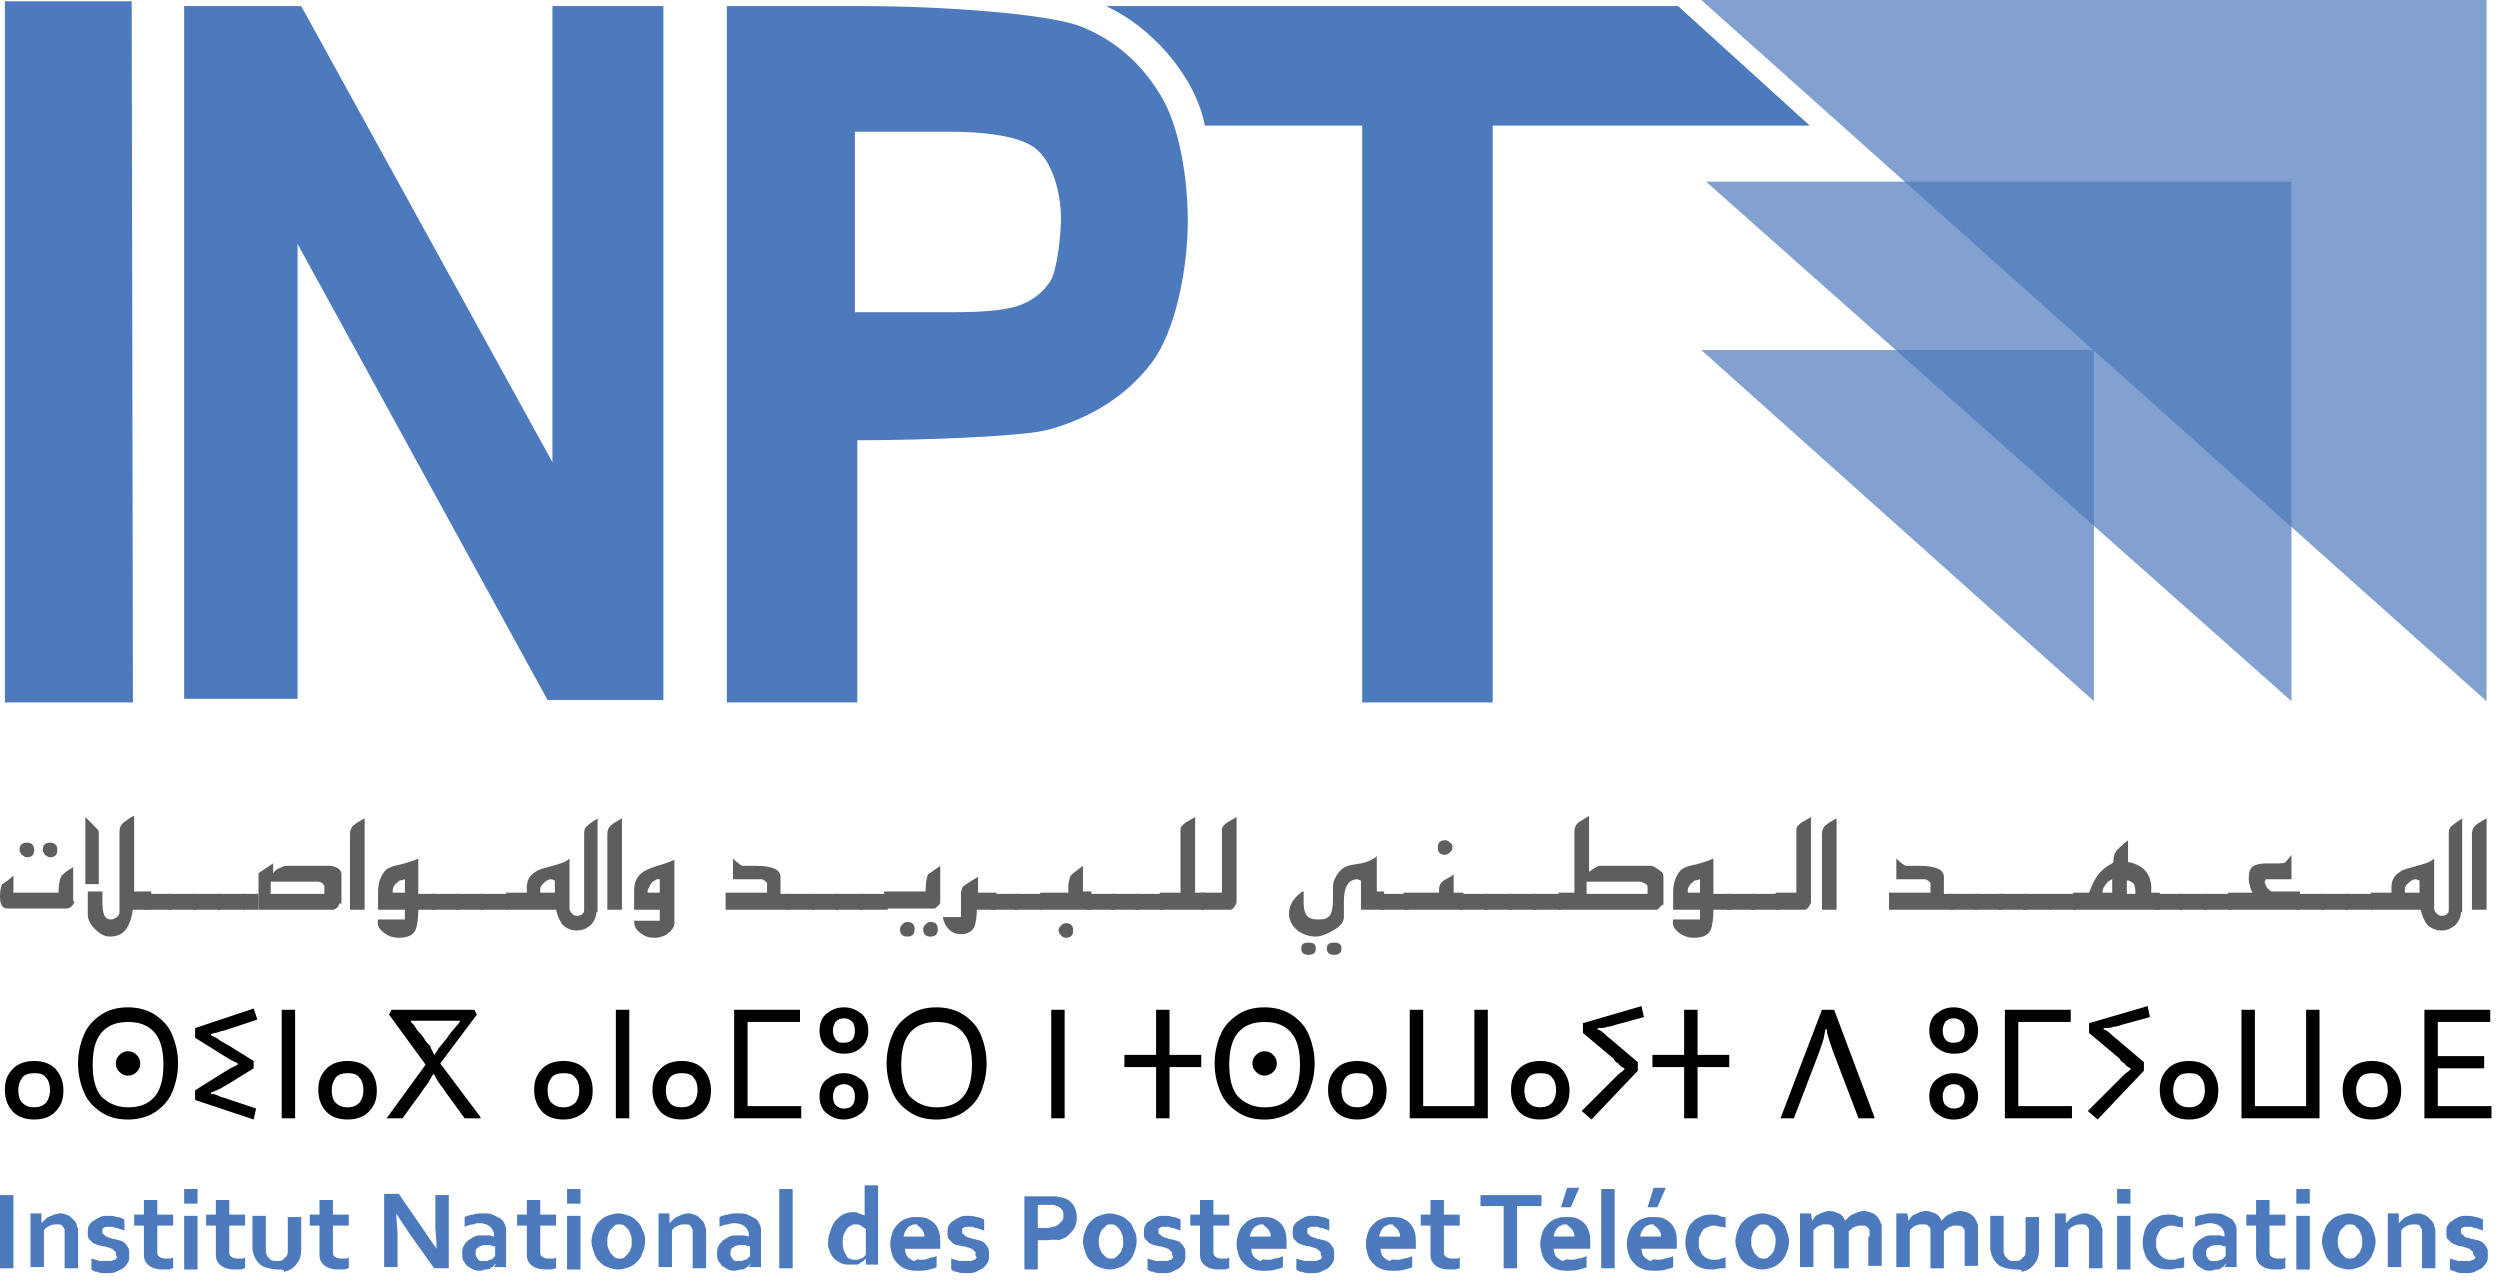
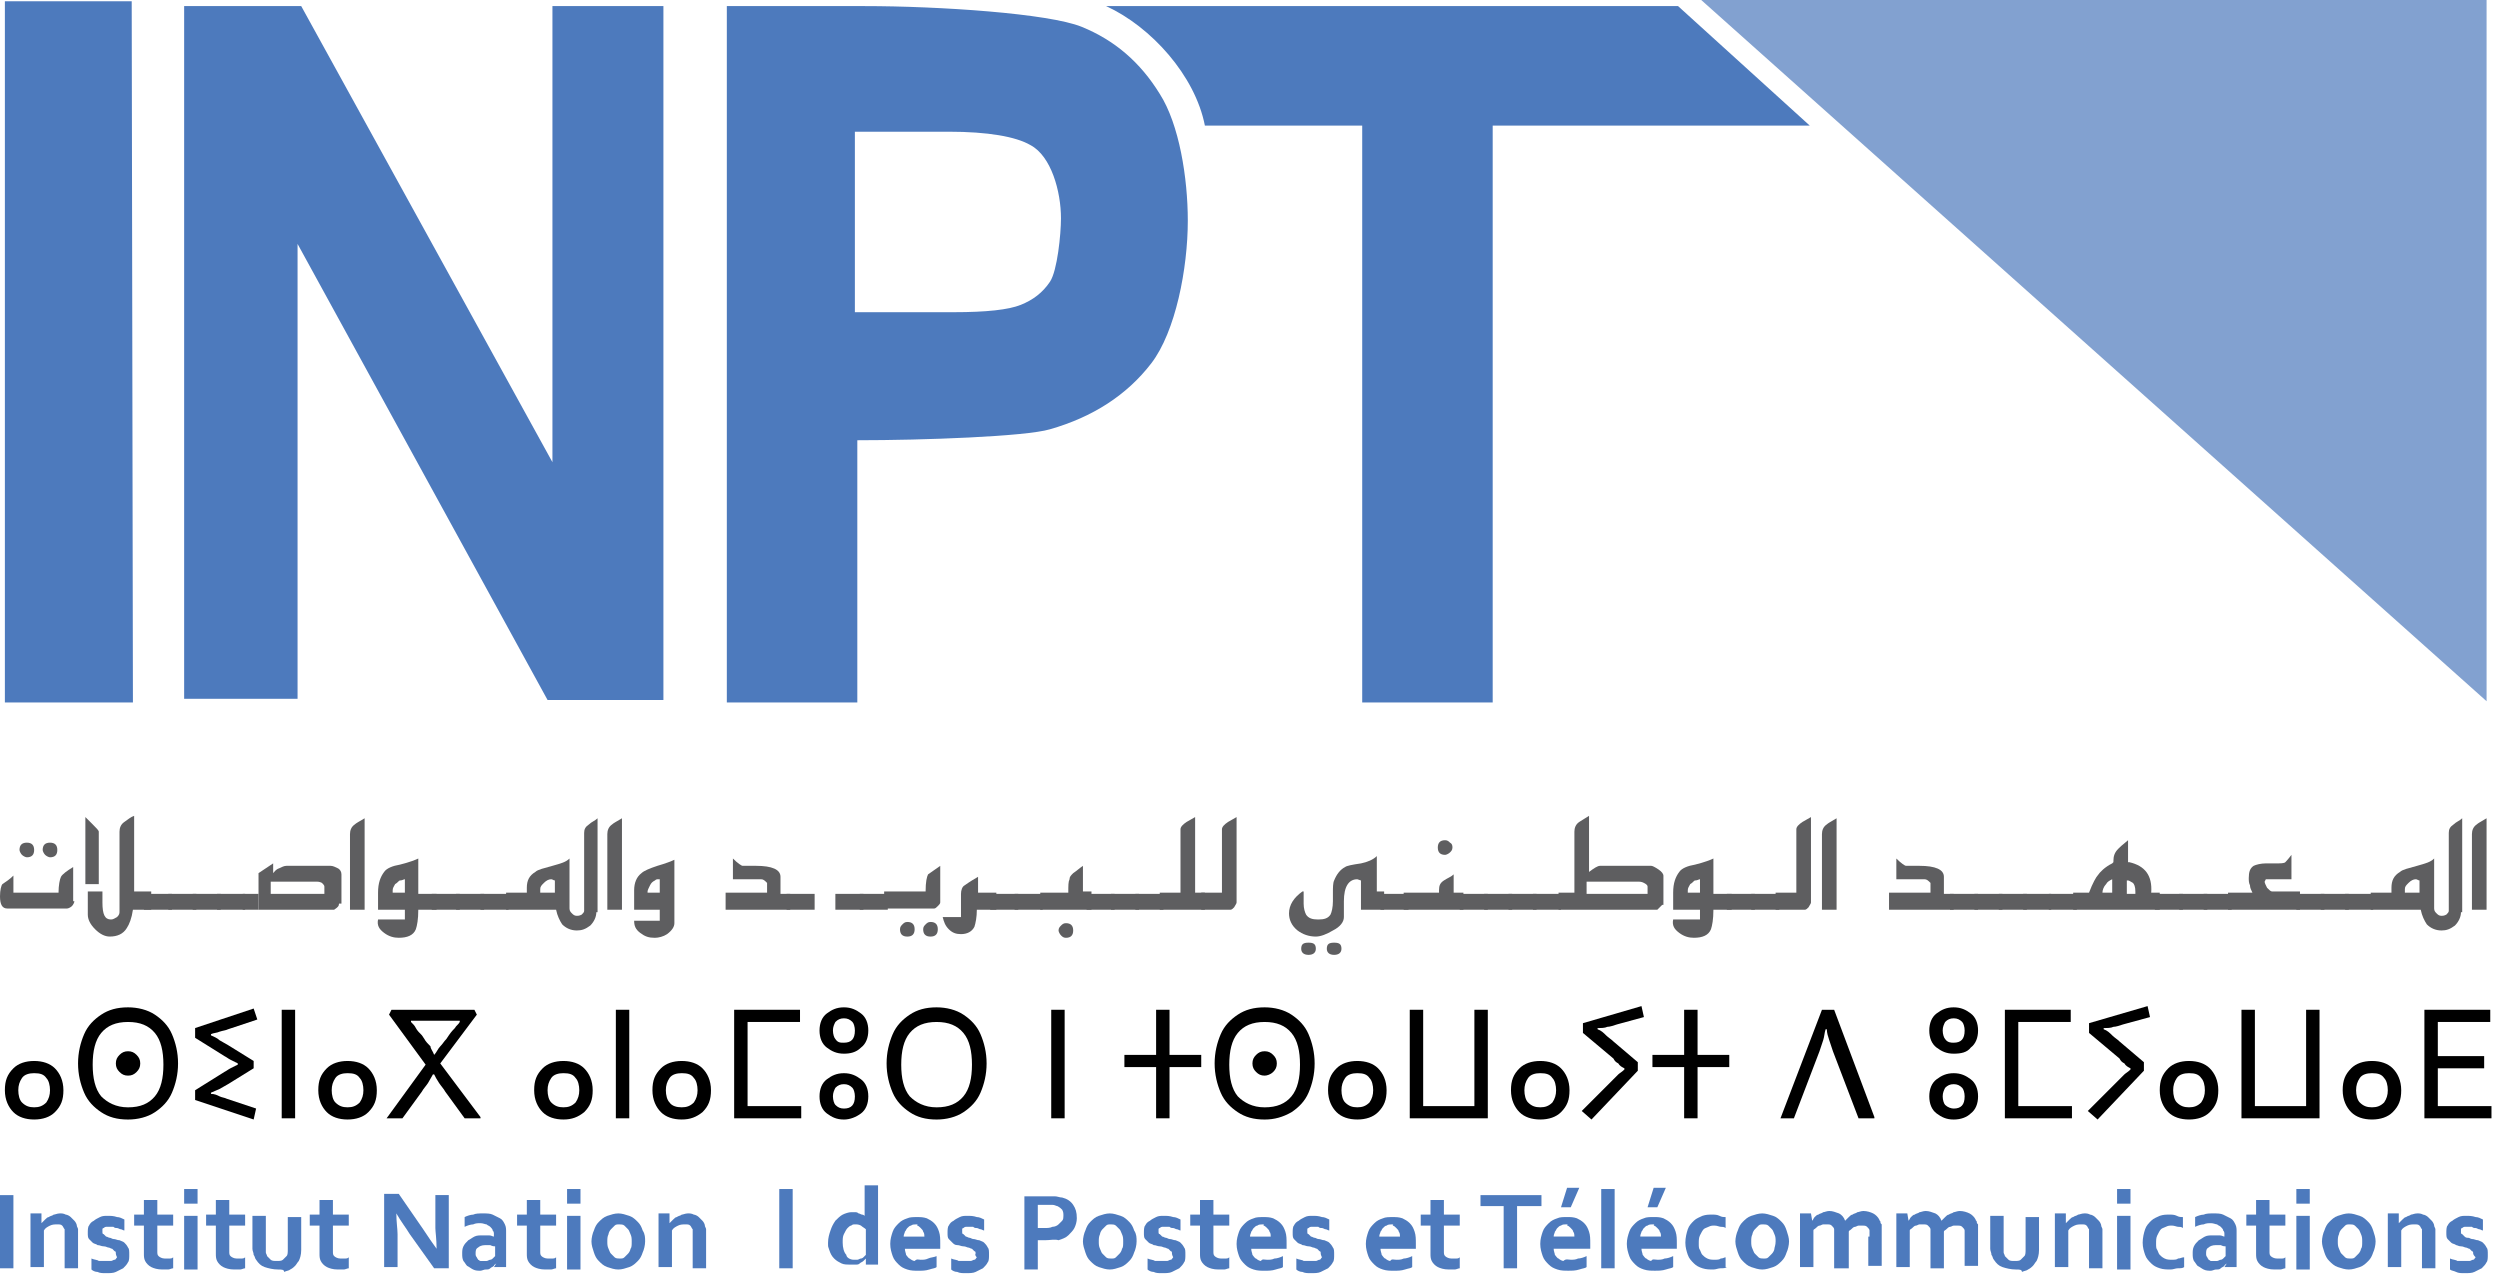
<svg xmlns="http://www.w3.org/2000/svg" width="205" height="105" viewBox="0 0 205 105" fill="none">
  <path d="M2.8 91.8C2.1 91.8 1.5 91.6 1.1 91.2C0.7 90.8 0.4 90.2 0.4 89.4C0.4 88.6 0.6 88.1 1.1 87.6C1.5 87.2 2.1 87 2.8 87C3.5 87 4.1 87.2 4.5 87.6C4.9 88 5.2 88.6 5.2 89.4C5.2 90.2 5 90.7 4.5 91.2C4.1 91.6 3.5 91.8 2.8 91.8ZM2.8 90.8C3.2 90.8 3.5 90.7 3.8 90.4C4 90.1 4.1 89.8 4.1 89.4C4.1 89 4 88.6 3.8 88.4C3.6 88.1 3.3 88 2.8 88C2.4 88 2 88.1 1.8 88.4C1.6 88.7 1.5 89 1.5 89.4C1.5 89.8 1.6 90.2 1.8 90.4C2.1 90.7 2.4 90.8 2.8 90.8Z" fill="black" />
  <path d="M10.5 91.802C9.6 91.802 8.9 91.602 8.3 91.202C7.7 90.802 7.2 90.302 6.9 89.602C6.6 88.902 6.4 88.102 6.4 87.202C6.4 86.302 6.6 85.502 6.9 84.802C7.2 84.102 7.7 83.602 8.3 83.202C8.9 82.802 9.6 82.602 10.5 82.602C11.3 82.602 12.1 82.802 12.7 83.202C13.3 83.602 13.8 84.102 14.1 84.802C14.4 85.502 14.6 86.302 14.6 87.202C14.6 88.102 14.4 88.902 14.1 89.602C13.8 90.302 13.3 90.802 12.7 91.202C12.1 91.602 11.3 91.802 10.5 91.802ZM10.5 90.802C11.5 90.802 12.2 90.502 12.7 89.902C13.2 89.302 13.4 88.402 13.4 87.302C13.4 86.202 13.2 85.302 12.7 84.702C12.2 84.102 11.5 83.802 10.5 83.802C9.5 83.802 8.8 84.102 8.3 84.702C7.8 85.302 7.6 86.202 7.6 87.302C7.6 88.402 7.8 89.302 8.3 89.902C8.8 90.402 9.5 90.802 10.5 90.802ZM10.5 88.202C10.2 88.202 10 88.102 9.8 87.902C9.6 87.702 9.5 87.502 9.5 87.202C9.5 86.902 9.6 86.702 9.8 86.502C10 86.302 10.2 86.202 10.5 86.202C10.8 86.202 11 86.302 11.2 86.502C11.4 86.702 11.5 86.902 11.5 87.202C11.5 87.502 11.4 87.702 11.2 87.902C11 88.102 10.8 88.202 10.5 88.202Z" fill="black" />
  <path d="M20.8 91.799L16 90.199V89.399L18.4 87.899C18.6 87.799 18.7 87.699 18.9 87.599C19.1 87.499 19.3 87.399 19.5 87.299V87.199C19.3 87.099 19.1 86.999 18.9 86.899C18.7 86.799 18.6 86.699 18.4 86.599L16 85.099V84.299L20.8 82.699L21.1 83.599L18.7 84.399C18.5 84.499 18.3 84.499 18 84.599C17.8 84.699 17.5 84.699 17.3 84.799V84.899C17.5 84.999 17.8 85.099 18 85.299C18.2 85.399 18.5 85.599 18.7 85.699L20.8 86.999V87.599L18.7 88.899C18.5 88.999 18.2 89.199 18 89.299C17.8 89.399 17.5 89.499 17.3 89.599V89.699C17.6 89.699 17.8 89.799 18 89.899C18.2 89.999 18.4 89.999 18.6 90.099L21 90.899L20.8 91.799Z" fill="black" />
  <path d="M23.1 91.701V82.801H24.2V91.701H23.1Z" fill="black" />
  <path d="M28.5 91.8C27.8 91.8 27.2 91.6 26.8 91.2C26.4 90.8 26.1 90.2 26.1 89.4C26.1 88.6 26.3 88.1 26.8 87.6C27.2 87.2 27.8 87 28.5 87C29.2 87 29.8 87.2 30.2 87.6C30.6 88 30.9 88.6 30.9 89.4C30.9 90.2 30.7 90.7 30.2 91.2C29.8 91.6 29.2 91.8 28.5 91.8ZM28.5 90.8C28.9 90.8 29.2 90.7 29.5 90.4C29.7 90.1 29.8 89.8 29.8 89.4C29.8 89 29.7 88.6 29.5 88.4C29.3 88.1 29 88 28.5 88C28.1 88 27.7 88.1 27.5 88.4C27.3 88.7 27.2 89 27.2 89.4C27.2 89.8 27.3 90.2 27.5 90.4C27.8 90.7 28.1 90.8 28.5 90.8Z" fill="black" />
  <path d="M31.701 91.701L34.901 87.301L31.901 83.201L32.101 82.801H38.901L39.101 83.201L36.101 87.201L39.401 91.601V91.701H38.101L36.501 89.501C36.401 89.301 36.201 89.101 36.001 88.801C35.801 88.501 35.701 88.301 35.601 88.101H35.501C35.401 88.301 35.201 88.601 35.101 88.801C34.901 89.101 34.701 89.301 34.601 89.501L33.001 91.701H31.701ZM35.601 86.501C35.801 86.301 35.901 86.001 36.101 85.801C36.301 85.601 36.401 85.401 36.601 85.201L36.801 84.901C37.001 84.601 37.201 84.401 37.301 84.301C37.401 84.101 37.601 84.001 37.701 83.801V83.701C37.501 83.701 37.201 83.701 37.001 83.701C36.801 83.701 36.501 83.701 36.301 83.701H35.101C34.901 83.701 34.601 83.701 34.401 83.701C34.201 83.701 33.901 83.701 33.701 83.701V83.801C33.901 84.001 34.001 84.101 34.101 84.301C34.201 84.501 34.401 84.701 34.601 84.901L34.801 85.201C34.901 85.401 35.101 85.601 35.301 85.801C35.301 86.001 35.501 86.201 35.601 86.501Z" fill="black" />
  <path d="M46.201 91.8C45.501 91.8 44.901 91.6 44.501 91.2C44.101 90.8 43.801 90.2 43.801 89.4C43.801 88.6 44.001 88.1 44.501 87.6C44.901 87.2 45.501 87 46.201 87C46.901 87 47.501 87.2 47.901 87.6C48.301 88 48.601 88.6 48.601 89.4C48.601 90.2 48.401 90.7 47.901 91.2C47.401 91.6 46.901 91.8 46.201 91.8ZM46.201 90.8C46.601 90.8 46.901 90.7 47.201 90.4C47.401 90.1 47.501 89.8 47.501 89.4C47.501 89 47.401 88.6 47.201 88.4C47.001 88.1 46.701 88 46.201 88C45.801 88 45.401 88.1 45.201 88.4C45.001 88.7 44.901 89 44.901 89.4C44.901 89.8 45.001 90.2 45.201 90.4C45.501 90.7 45.801 90.8 46.201 90.8Z" fill="black" />
  <path d="M50.5 91.701V82.801H51.6V91.701H50.5Z" fill="black" />
  <path d="M55.9 91.8C55.2 91.8 54.6 91.6 54.2 91.2C53.8 90.8 53.5 90.2 53.5 89.4C53.5 88.6 53.7 88.1 54.2 87.6C54.6 87.2 55.2 87 55.9 87C56.6 87 57.2 87.2 57.6 87.6C58 88 58.3 88.6 58.3 89.4C58.3 90.2 58.1 90.7 57.6 91.2C57.1 91.6 56.6 91.8 55.9 91.8ZM55.9 90.8C56.3 90.8 56.6 90.7 56.9 90.4C57.1 90.1 57.2 89.8 57.2 89.4C57.2 89 57.1 88.6 56.9 88.4C56.7 88.1 56.4 88 55.9 88C55.5 88 55.1 88.1 54.9 88.4C54.7 88.7 54.6 89 54.6 89.4C54.6 89.8 54.7 90.2 54.9 90.4C55.1 90.7 55.5 90.8 55.9 90.8Z" fill="black" />
  <path d="M60.201 91.701V82.801H65.601V83.801H61.301V90.701H65.701V91.701H60.201Z" fill="black" />
  <path d="M69.201 86.402C68.601 86.402 68.201 86.202 67.801 85.902C67.401 85.602 67.201 85.102 67.201 84.502C67.201 83.902 67.401 83.402 67.801 83.102C68.201 82.802 68.601 82.602 69.201 82.602C69.801 82.602 70.201 82.802 70.601 83.102C71.001 83.402 71.201 83.902 71.201 84.502C71.201 85.102 71.001 85.602 70.601 85.902C70.201 86.302 69.701 86.402 69.201 86.402ZM69.201 91.802C68.601 91.802 68.201 91.602 67.801 91.302C67.401 91.002 67.201 90.502 67.201 89.902C67.201 89.302 67.401 88.802 67.801 88.502C68.201 88.202 68.601 88.002 69.201 88.002C69.801 88.002 70.201 88.202 70.601 88.502C71.001 88.802 71.201 89.302 71.201 89.902C71.201 90.502 71.001 91.002 70.601 91.302C70.201 91.602 69.701 91.802 69.201 91.802ZM69.201 85.502C69.801 85.502 70.101 85.202 70.101 84.502C70.101 84.202 70.001 83.902 69.901 83.802C69.701 83.602 69.501 83.502 69.201 83.502C68.901 83.502 68.701 83.602 68.501 83.802C68.401 84.002 68.301 84.202 68.301 84.502C68.301 84.802 68.401 85.102 68.501 85.202C68.701 85.502 68.901 85.502 69.201 85.502ZM69.201 90.902C69.801 90.902 70.101 90.602 70.101 89.902C70.101 89.602 70.001 89.302 69.901 89.202C69.701 89.002 69.501 88.902 69.201 88.902C68.901 88.902 68.701 89.002 68.501 89.202C68.401 89.402 68.301 89.602 68.301 89.902C68.301 90.202 68.401 90.502 68.501 90.602C68.701 90.802 68.901 90.902 69.201 90.902Z" fill="black" />
  <path d="M76.801 91.802C75.901 91.802 75.201 91.602 74.601 91.202C74.001 90.802 73.501 90.302 73.201 89.602C72.901 88.902 72.701 88.102 72.701 87.202C72.701 86.302 72.901 85.502 73.201 84.802C73.501 84.102 74.001 83.602 74.601 83.202C75.201 82.802 75.901 82.602 76.801 82.602C77.601 82.602 78.401 82.802 79.001 83.202C79.601 83.602 80.101 84.102 80.401 84.802C80.701 85.502 80.901 86.302 80.901 87.202C80.901 88.102 80.701 88.902 80.401 89.602C80.101 90.302 79.601 90.802 79.001 91.202C78.401 91.602 77.601 91.802 76.801 91.802ZM76.801 90.802C77.801 90.802 78.501 90.502 79.001 89.902C79.501 89.302 79.701 88.402 79.701 87.302C79.701 86.202 79.501 85.302 79.001 84.702C78.501 84.102 77.801 83.802 76.801 83.802C75.801 83.802 75.101 84.102 74.601 84.702C74.101 85.302 73.901 86.202 73.901 87.302C73.901 88.402 74.101 89.302 74.601 89.902C75.101 90.402 75.801 90.802 76.801 90.802Z" fill="black" />
  <path d="M86.201 91.701V82.801H87.301V91.701H86.201Z" fill="black" />
  <path d="M94.801 91.701V87.501H92.201V86.501H94.801V82.801H95.901V86.501H98.501V87.501H95.901V91.701H94.801Z" fill="black" />
  <path d="M103.7 91.802C102.8 91.802 102.1 91.602 101.5 91.202C100.9 90.802 100.4 90.302 100.1 89.602C99.8 88.902 99.6 88.102 99.6 87.202C99.6 86.302 99.8 85.502 100.1 84.802C100.4 84.102 100.9 83.602 101.5 83.202C102.1 82.802 102.8 82.602 103.7 82.602C104.5 82.602 105.3 82.802 105.9 83.202C106.5 83.602 107 84.102 107.3 84.802C107.6 85.502 107.8 86.302 107.8 87.202C107.8 88.102 107.6 88.902 107.3 89.602C107 90.302 106.5 90.802 105.9 91.202C105.2 91.602 104.5 91.802 103.7 91.802ZM103.7 90.802C104.7 90.802 105.4 90.502 105.9 89.902C106.4 89.302 106.6 88.402 106.6 87.302C106.6 86.202 106.4 85.302 105.9 84.702C105.4 84.102 104.7 83.802 103.7 83.802C102.7 83.802 102 84.102 101.5 84.702C101 85.302 100.8 86.202 100.8 87.302C100.8 88.402 101 89.302 101.5 89.902C102 90.402 102.7 90.802 103.7 90.802ZM103.7 88.202C103.4 88.202 103.2 88.102 103 87.902C102.8 87.702 102.7 87.502 102.7 87.202C102.7 86.902 102.8 86.702 103 86.502C103.2 86.302 103.4 86.202 103.7 86.202C104 86.202 104.2 86.302 104.4 86.502C104.6 86.702 104.7 86.902 104.7 87.202C104.7 87.502 104.6 87.702 104.4 87.902C104.2 88.102 103.9 88.202 103.7 88.202Z" fill="black" />
  <path d="M111.3 91.8C110.6 91.8 110 91.6 109.6 91.2C109.2 90.8 108.9 90.2 108.9 89.4C108.9 88.6 109.1 88.1 109.6 87.6C110 87.2 110.6 87 111.3 87C112 87 112.6 87.2 113 87.6C113.4 88 113.7 88.6 113.7 89.4C113.7 90.2 113.5 90.7 113 91.2C112.6 91.6 112 91.8 111.3 91.8ZM111.3 90.8C111.7 90.8 112 90.7 112.3 90.4C112.5 90.1 112.6 89.8 112.6 89.4C112.6 89 112.5 88.6 112.3 88.4C112.1 88.1 111.8 88 111.3 88C110.9 88 110.5 88.1 110.3 88.4C110.1 88.7 110 89 110 89.4C110 89.8 110.1 90.2 110.3 90.4C110.6 90.7 110.9 90.8 111.3 90.8Z" fill="black" />
  <path d="M115.6 91.701V82.801H116.7V90.701H120.9V82.801H122V91.701H115.6Z" fill="black" />
  <path d="M126.3 91.8C125.6 91.8 125 91.6 124.6 91.2C124.2 90.8 123.9 90.2 123.9 89.4C123.9 88.6 124.1 88.1 124.6 87.6C125 87.2 125.6 87 126.3 87C127 87 127.6 87.2 128 87.6C128.4 88 128.7 88.6 128.7 89.4C128.7 90.2 128.5 90.7 128 91.2C127.6 91.6 127 91.8 126.3 91.8ZM126.3 90.8C126.7 90.8 127 90.7 127.3 90.4C127.5 90.1 127.6 89.8 127.6 89.4C127.6 89 127.5 88.6 127.3 88.4C127.1 88.1 126.8 88 126.3 88C125.9 88 125.5 88.1 125.3 88.4C125.1 88.7 125 89 125 89.4C125 89.8 125.1 90.2 125.3 90.4C125.6 90.7 125.9 90.8 126.3 90.8Z" fill="black" />
  <path d="M130.501 91.8L129.701 91.1L132.301 88.5C132.501 88.3 132.601 88.2 132.701 88.1C132.801 88 133.001 87.9 133.201 87.7V87.6C133.001 87.5 132.801 87.4 132.701 87.2C132.501 87.1 132.401 87 132.301 86.8L129.801 84.7V83.9L134.601 82.5L134.801 83.4L132.601 84C132.301 84.1 132.001 84.2 131.801 84.2C131.601 84.3 131.301 84.3 131.001 84.3V84.4C131.301 84.5 131.501 84.7 131.701 84.9C131.901 85.1 132.101 85.2 132.301 85.4L134.301 87.1V87.8L130.501 91.8Z" fill="black" />
  <path d="M138.1 91.701V87.501H135.5V86.501H138.1V82.801H139.2V86.501H141.8V87.501H139.2V91.701H138.1Z" fill="black" />
  <path d="M146 91.701L149.4 82.801H150.4L153.7 91.601V91.701H152.4L150.3 86.201C150.2 85.901 150.1 85.601 150 85.301C149.9 85.001 149.8 84.701 149.8 84.401H149.7C149.6 84.701 149.6 85.001 149.5 85.301C149.4 85.601 149.3 85.901 149.2 86.201L147.1 91.701H146Z" fill="black" />
  <path d="M160.201 86.402C159.601 86.402 159.201 86.202 158.801 85.902C158.401 85.602 158.201 85.102 158.201 84.502C158.201 83.902 158.401 83.402 158.801 83.102C159.201 82.802 159.601 82.602 160.201 82.602C160.801 82.602 161.201 82.802 161.601 83.102C162.001 83.402 162.201 83.902 162.201 84.502C162.201 85.102 162.001 85.602 161.601 85.902C161.301 86.302 160.801 86.402 160.201 86.402ZM160.201 91.802C159.601 91.802 159.201 91.602 158.801 91.302C158.401 91.002 158.201 90.502 158.201 89.902C158.201 89.302 158.401 88.802 158.801 88.502C159.201 88.202 159.601 88.002 160.201 88.002C160.801 88.002 161.201 88.202 161.601 88.502C162.001 88.802 162.201 89.302 162.201 89.902C162.201 90.502 162.001 91.002 161.601 91.302C161.301 91.602 160.801 91.802 160.201 91.802ZM160.201 85.502C160.801 85.502 161.101 85.202 161.101 84.502C161.101 84.202 161.001 83.902 160.901 83.802C160.701 83.602 160.501 83.502 160.201 83.502C159.901 83.502 159.701 83.602 159.501 83.802C159.401 84.002 159.301 84.202 159.301 84.502C159.301 84.802 159.401 85.102 159.501 85.202C159.701 85.502 160.001 85.502 160.201 85.502ZM160.201 90.902C160.801 90.902 161.101 90.602 161.101 89.902C161.101 89.602 161.001 89.302 160.901 89.202C160.701 89.002 160.501 88.902 160.201 88.902C159.901 88.902 159.701 89.002 159.501 89.202C159.401 89.402 159.301 89.602 159.301 89.902C159.301 90.202 159.401 90.502 159.501 90.602C159.701 90.802 160.001 90.902 160.201 90.902Z" fill="black" />
  <path d="M164.4 91.701V82.801H169.8V83.801H165.5V90.701H169.9V91.701H164.4Z" fill="black" />
  <path d="M172.001 91.8L171.201 91.1L173.801 88.5C174.001 88.3 174.101 88.2 174.201 88.1C174.301 88 174.501 87.9 174.701 87.7V87.6C174.501 87.5 174.301 87.4 174.201 87.2C174.001 87.1 173.901 87 173.801 86.8L171.301 84.7V83.9L176.101 82.5L176.301 83.4L174.101 84C173.801 84.1 173.501 84.2 173.301 84.2C173.101 84.3 172.801 84.3 172.501 84.3V84.4C172.801 84.5 173.001 84.7 173.201 84.9C173.401 85.1 173.601 85.2 173.801 85.4L175.801 87.1V87.8L172.001 91.8Z" fill="black" />
  <path d="M179.5 91.8C178.8 91.8 178.2 91.6 177.8 91.2C177.4 90.8 177.1 90.2 177.1 89.4C177.1 88.6 177.3 88.1 177.8 87.6C178.2 87.2 178.8 87 179.5 87C180.2 87 180.8 87.2 181.2 87.6C181.6 88 181.9 88.6 181.9 89.4C181.9 90.2 181.7 90.7 181.2 91.2C180.8 91.6 180.2 91.8 179.5 91.8ZM179.5 90.8C179.9 90.8 180.2 90.7 180.5 90.4C180.7 90.1 180.8 89.8 180.8 89.4C180.8 89 180.7 88.6 180.5 88.4C180.3 88.1 180 88 179.5 88C179.1 88 178.7 88.1 178.5 88.4C178.3 88.7 178.2 89 178.2 89.4C178.2 89.8 178.3 90.2 178.5 90.4C178.8 90.7 179.1 90.8 179.5 90.8Z" fill="black" />
  <path d="M183.801 91.701V82.801H184.901V90.701H189.101V82.801H190.201V91.701H183.801Z" fill="black" />
  <path d="M194.5 91.8C193.8 91.8 193.2 91.6 192.8 91.2C192.4 90.8 192.1 90.2 192.1 89.4C192.1 88.6 192.3 88.1 192.8 87.6C193.2 87.2 193.8 87 194.5 87C195.2 87 195.8 87.2 196.2 87.6C196.6 88 196.9 88.6 196.9 89.4C196.9 90.2 196.7 90.7 196.2 91.2C195.8 91.6 195.2 91.8 194.5 91.8ZM194.5 90.8C194.9 90.8 195.2 90.7 195.5 90.4C195.7 90.1 195.8 89.8 195.8 89.4C195.8 89 195.7 88.6 195.5 88.4C195.3 88.1 195 88 194.5 88C194.1 88 193.7 88.1 193.5 88.4C193.3 88.7 193.2 89 193.2 89.4C193.2 89.8 193.3 90.2 193.5 90.4C193.8 90.7 194.1 90.8 194.5 90.8Z" fill="black" />
  <path d="M198.801 91.701V82.801H204.201V83.801H199.901V86.601H203.701V87.601H199.901V90.701H204.301V91.701H198.801Z" fill="black" />
  <path d="M0 104V98H1.1V104H0Z" fill="#4D7ABD" />
  <path d="M3.4 100.3C3.5 100.2 3.6 100.1 3.7 100C3.8 99.9 3.9 99.8 4 99.8C4.1 99.7 4.3 99.7 4.4 99.6C4.5 99.6 4.7 99.5 4.9 99.5C5.1 99.5 5.2 99.5 5.4 99.6C5.5 99.6 5.7 99.7 5.8 99.8C5.9 99.9 6 100 6.1 100.1C6.2 100.2 6.3 100.4 6.3 100.5C6.3 100.6 6.4 100.7 6.4 100.8C6.4 100.9 6.4 101 6.4 101.2V104H5.3V101.3C5.3 101.2 5.3 101.1 5.3 101C5.3 100.9 5.3 100.8 5.3 100.8C5.2 100.7 5.2 100.6 5.1 100.5C5 100.4 4.9 100.4 4.7 100.4C4.5 100.4 4.3 100.4 4.1 100.5C3.9 100.6 3.7 100.7 3.6 100.9V103.9H2.5V99.5H3.4V100.3Z" fill="#4D7ABD" />
  <path d="M9.499 102.799C9.499 102.699 9.499 102.599 9.399 102.599C9.299 102.499 9.299 102.499 9.199 102.399C9.099 102.399 8.999 102.299 8.899 102.299C8.799 102.299 8.699 102.199 8.499 102.199C8.299 102.199 8.199 102.099 7.999 102.099C7.899 101.999 7.699 101.999 7.599 101.899C7.499 101.799 7.399 101.699 7.299 101.599C7.199 101.499 7.199 101.299 7.199 101.099C7.199 100.899 7.199 100.599 7.299 100.499C7.399 100.299 7.499 100.199 7.699 100.099C7.799 99.999 7.999 99.899 8.199 99.799C8.399 99.699 8.599 99.699 8.799 99.699C9.099 99.699 9.299 99.699 9.599 99.799C9.799 99.799 9.999 99.899 10.199 99.999V100.899C10.099 100.899 9.999 100.799 9.899 100.799C9.799 100.799 9.699 100.699 9.599 100.699C9.499 100.699 9.399 100.699 9.299 100.599C9.199 100.599 9.099 100.599 8.999 100.599C8.899 100.599 8.799 100.599 8.699 100.599C8.599 100.599 8.499 100.699 8.499 100.699C8.399 100.699 8.399 100.799 8.399 100.799C8.399 100.899 8.399 100.899 8.399 100.999C8.399 101.099 8.399 101.199 8.499 101.199C8.599 101.299 8.599 101.299 8.699 101.399C8.799 101.399 8.899 101.499 8.999 101.499C9.099 101.499 9.199 101.599 9.299 101.599C9.499 101.599 9.599 101.699 9.799 101.699C9.999 101.799 10.099 101.799 10.199 101.899C10.299 101.999 10.399 102.099 10.499 102.299C10.599 102.399 10.599 102.599 10.599 102.899C10.599 103.099 10.599 103.399 10.499 103.499C10.399 103.699 10.299 103.799 10.099 103.999C9.899 104.099 9.699 104.199 9.499 104.299C9.299 104.399 8.999 104.399 8.699 104.399C8.399 104.399 8.199 104.399 7.999 104.299C7.799 104.299 7.599 104.199 7.499 104.099V103.199C7.699 103.299 7.999 103.299 8.099 103.399C8.299 103.399 8.499 103.399 8.699 103.399C8.799 103.399 8.999 103.399 9.099 103.399C9.199 103.399 9.299 103.299 9.399 103.299C9.499 103.299 9.499 103.199 9.599 103.099C9.499 102.899 9.499 102.799 9.499 102.799Z" fill="#4D7ABD" />
  <path d="M14.2 103.998C14.1 103.998 13.9 104.098 13.8 104.098C13.6 104.098 13.5 104.098 13.3 104.098C12.9 104.098 12.6 103.998 12.4 103.898C12.2 103.798 12 103.598 11.9 103.398C11.8 103.198 11.8 102.998 11.8 102.798V100.498H11V99.598H11.8V98.398H12.9V99.598H14.2V100.498H12.9V102.598C12.9 102.798 12.9 102.898 13 102.998C13.1 103.098 13.3 103.198 13.5 103.198C13.6 103.198 13.7 103.198 13.9 103.198C14 103.198 14.1 103.198 14.2 103.098V103.998Z" fill="#4D7ABD" />
  <path d="M15.1 97.5H16.2V98.7H15.1V97.5ZM15.1 99.7H16.2V104.1H15.1V99.7Z" fill="#4D7ABD" />
  <path d="M20.1 103.998C20 103.998 19.8 104.098 19.7 104.098C19.5 104.098 19.4 104.098 19.2 104.098C18.8 104.098 18.5 103.998 18.3 103.898C18.1 103.798 17.9 103.598 17.8 103.398C17.7 103.198 17.7 102.998 17.7 102.798V100.498H16.9V99.598H17.7V98.398H18.8V99.598H20.1V100.498H18.8V102.598C18.8 102.798 18.8 102.898 18.9 102.998C19 103.098 19.2 103.198 19.4 103.198C19.5 103.198 19.6 103.198 19.8 103.198C19.9 103.198 20 103.198 20.1 103.098V103.998Z" fill="#4D7ABD" />
  <path d="M22.799 104.099C22.399 104.099 21.999 103.999 21.699 103.899C21.399 103.799 21.199 103.599 20.999 103.299C20.899 103.199 20.899 102.999 20.799 102.899C20.799 102.699 20.699 102.599 20.699 102.399V99.699H21.799V102.299C21.799 102.399 21.799 102.599 21.799 102.699C21.799 102.799 21.899 102.899 21.899 102.999C21.999 103.099 22.099 103.199 22.199 103.299C22.299 103.399 22.499 103.399 22.699 103.399C22.899 103.399 23.099 103.399 23.199 103.299C23.299 103.199 23.399 103.099 23.499 102.999C23.599 102.899 23.599 102.699 23.599 102.399V99.799H24.699V102.499C24.699 102.899 24.599 103.199 24.499 103.399C24.399 103.499 24.299 103.699 24.199 103.799C24.099 103.899 23.999 103.999 23.799 104.099C23.699 104.199 23.499 104.199 23.299 104.299C23.299 104.099 23.099 104.099 22.799 104.099Z" fill="#4D7ABD" />
  <path d="M28.6 103.998C28.5 103.998 28.3 104.098 28.2 104.098C28 104.098 27.9 104.098 27.7 104.098C27.3 104.098 27 103.998 26.8 103.898C26.6 103.798 26.4 103.598 26.3 103.398C26.2 103.198 26.2 102.998 26.2 102.798V100.498H25.4V99.598H26.2V98.398H27.3V99.598H28.6V100.498H27.3V102.598C27.3 102.798 27.3 102.898 27.4 102.998C27.5 103.098 27.7 103.198 27.9 103.198C28 103.198 28.1 103.198 28.3 103.198C28.4 103.198 28.5 103.198 28.6 103.098V103.998Z" fill="#4D7ABD" />
  <path d="M34.7 100.798C35.1 101.398 35.5 101.998 35.8 102.398C35.8 101.598 35.7 100.998 35.7 100.698V97.998H36.8V103.998H35.6L33.6 101.198C33.3 100.698 32.9 100.198 32.5 99.498C32.5 100.198 32.6 100.798 32.6 101.198V103.898H31.5V97.898H32.7L34.7 100.798Z" fill="#4D7ABD" />
  <path d="M40.7 103.6C40.6 103.7 40.5 103.7 40.5 103.8C40.4 103.9 40.3 103.9 40.2 104C40.1 104.1 40 104.1 39.8 104.1C39.7 104.1 39.5 104.2 39.4 104.2C39.2 104.2 39 104.2 38.8 104.1C38.6 104 38.5 103.9 38.3 103.8C38.2 103.7 38.1 103.5 38 103.4C37.9 103.2 37.9 103 37.9 102.8C37.9 102.6 37.9 102.4 38 102.2C38.1 102 38.2 101.9 38.4 101.7C38.6 101.6 38.7 101.5 38.9 101.4C39.1 101.3 39.3 101.3 39.6 101.3C39.8 101.3 40 101.3 40.1 101.3C40.3 101.3 40.4 101.4 40.5 101.4V101.2C40.5 101.1 40.5 101 40.4 100.9C40.4 100.8 40.3 100.7 40.2 100.6C40.1 100.5 40 100.5 39.9 100.4C39.8 100.4 39.6 100.3 39.4 100.3C39.2 100.3 39 100.3 38.8 100.4C38.6 100.4 38.3 100.5 38.1 100.6V99.8C38.3 99.7 38.6 99.6 38.8 99.6C39 99.5 39.3 99.5 39.6 99.5C39.9 99.5 40.2 99.5 40.4 99.6C40.6 99.7 40.8 99.8 41 99.9C41.2 100 41.3 100.2 41.4 100.4C41.5 100.6 41.5 100.8 41.5 101V102.6C41.5 102.9 41.5 103.1 41.5 103.3C41.5 103.5 41.5 103.7 41.5 103.9H40.5L40.7 103.6ZM40.6 102.2C40.5 102.2 40.4 102.2 40.2 102.1C40.1 102.1 39.9 102.1 39.8 102.1C39.5 102.1 39.3 102.2 39.2 102.3C39 102.4 39 102.6 39 102.8C39 102.9 39 103 39.1 103.1C39.1 103.2 39.2 103.2 39.2 103.3C39.3 103.3 39.3 103.4 39.4 103.4C39.5 103.4 39.6 103.4 39.6 103.4C39.7 103.4 39.8 103.4 39.9 103.4C40 103.4 40.1 103.3 40.2 103.3C40.3 103.3 40.4 103.2 40.4 103.2C40.5 103.1 40.5 103.1 40.6 103V102.2Z" fill="#4D7ABD" />
  <path d="M45.6 103.998C45.5 103.998 45.3 104.098 45.2 104.098C45 104.098 44.9 104.098 44.7 104.098C44.3 104.098 44 103.998 43.8 103.898C43.6 103.798 43.4 103.598 43.3 103.398C43.2 103.198 43.2 102.998 43.2 102.798V100.498H42.4V99.598H43.2V98.398H44.3V99.598H45.6V100.498H44.3V102.598C44.3 102.798 44.3 102.898 44.4 102.998C44.5 103.098 44.7 103.198 44.9 103.198C45 103.198 45.1 103.198 45.3 103.198C45.4 103.198 45.5 103.198 45.6 103.098V103.998Z" fill="#4D7ABD" />
  <path d="M46.5 97.5H47.6V98.7H46.5V97.5ZM46.5 99.7H47.6V104.1H46.5V99.7Z" fill="#4D7ABD" />
  <path d="M52.9 101.8C52.9 102.1 52.8 102.5 52.7 102.7C52.6 103 52.5 103.2 52.3 103.4C52.1 103.6 51.9 103.8 51.6 103.9C51.3 104 51 104.1 50.7 104.1C50.4 104.1 50.1 104 49.8 103.9C49.5 103.8 49.3 103.6 49.1 103.4C48.9 103.2 48.8 103 48.7 102.7C48.6 102.4 48.5 102.1 48.5 101.8C48.5 101.5 48.6 101.1 48.7 100.9C48.8 100.6 48.9 100.4 49.1 100.2C49.3 100 49.5 99.8 49.8 99.7C50.1 99.6 50.4 99.5 50.7 99.5C51 99.5 51.3 99.6 51.6 99.7C51.9 99.8 52.1 100 52.3 100.2C52.5 100.4 52.6 100.6 52.7 100.9C52.9 101.2 52.9 101.5 52.9 101.8ZM51.8 101.8C51.8 101.6 51.8 101.4 51.7 101.2C51.6 101 51.6 100.9 51.5 100.8C51.4 100.7 51.3 100.6 51.2 100.5C51.1 100.4 50.9 100.4 50.8 100.4C50.6 100.4 50.5 100.4 50.4 100.5C50.3 100.6 50.2 100.7 50.1 100.8C50 100.9 49.9 101.1 49.9 101.2C49.8 101.4 49.8 101.6 49.8 101.8C49.8 102 49.8 102.2 49.9 102.4C50 102.6 50 102.7 50.1 102.8C50.2 102.9 50.3 103 50.4 103.1C50.5 103.2 50.7 103.2 50.8 103.2C51 103.2 51.1 103.2 51.2 103.1C51.3 103 51.4 102.9 51.5 102.8C51.6 102.7 51.7 102.5 51.7 102.4C51.8 102.3 51.8 102.1 51.8 101.8Z" fill="#4D7ABD" />
  <path d="M54.9 100.3C55 100.2 55.1 100.1 55.2 100C55.3 99.9 55.4 99.8 55.5 99.8C55.6 99.7 55.8 99.7 55.9 99.6C56 99.6 56.2 99.5 56.4 99.5C56.6 99.5 56.7 99.5 56.9 99.6C57 99.6 57.2 99.7 57.3 99.8C57.4 99.9 57.5 100 57.6 100.1C57.7 100.2 57.8 100.4 57.8 100.5C57.8 100.6 57.9 100.7 57.9 100.8C57.9 100.9 57.9 101 57.9 101.2V104H56.8V101.3C56.8 101.2 56.8 101.1 56.8 101C56.8 100.9 56.8 100.8 56.8 100.8C56.7 100.7 56.7 100.6 56.6 100.5C56.5 100.4 56.4 100.4 56.2 100.4C56 100.4 55.8 100.4 55.6 100.5C55.4 100.6 55.2 100.7 55.1 100.9V103.9H54V99.5H54.9V100.3Z" fill="#4D7ABD" />
-   <path d="M61.601 103.6C61.501 103.7 61.401 103.7 61.401 103.8C61.301 103.9 61.201 103.9 61.101 104C61.001 104.1 60.901 104.1 60.701 104.1C60.601 104.1 60.401 104.2 60.301 104.2C60.101 104.2 59.901 104.2 59.701 104.1C59.501 104 59.401 103.9 59.201 103.8C59.101 103.7 59.001 103.5 58.901 103.4C58.801 103.2 58.801 103 58.801 102.8C58.801 102.6 58.801 102.4 58.901 102.2C59.001 102 59.101 101.9 59.301 101.7C59.501 101.6 59.601 101.5 59.801 101.4C60.001 101.3 60.201 101.3 60.501 101.3C60.701 101.3 60.901 101.3 61.001 101.3C61.201 101.3 61.301 101.4 61.401 101.4V101.2C61.401 101.1 61.401 101 61.301 100.9C61.301 100.8 61.201 100.7 61.101 100.6C61.001 100.5 60.901 100.5 60.801 100.4C60.701 100.4 60.501 100.3 60.301 100.3C60.101 100.3 59.901 100.3 59.701 100.4C59.501 100.4 59.201 100.5 59.001 100.6V99.8C59.201 99.7 59.501 99.6 59.701 99.6C59.901 99.5 60.201 99.5 60.501 99.5C60.801 99.5 61.101 99.5 61.301 99.6C61.501 99.7 61.701 99.8 61.901 99.9C62.101 100 62.201 100.2 62.301 100.4C62.401 100.6 62.401 100.8 62.401 101V102.6C62.401 102.9 62.401 103.1 62.401 103.3C62.401 103.5 62.401 103.7 62.401 103.9H61.401L61.601 103.6ZM61.501 102.2C61.401 102.2 61.301 102.2 61.101 102.1C61.001 102.1 60.801 102.1 60.701 102.1C60.401 102.1 60.201 102.2 60.101 102.3C59.901 102.4 59.901 102.6 59.901 102.8C59.901 102.9 59.901 103 60.001 103.1C60.001 103.2 60.101 103.2 60.101 103.3C60.201 103.3 60.201 103.4 60.301 103.4C60.401 103.4 60.501 103.4 60.501 103.4C60.601 103.4 60.701 103.4 60.801 103.4C60.901 103.4 61.001 103.3 61.101 103.3C61.201 103.3 61.301 103.2 61.301 103.2C61.401 103.1 61.401 103.1 61.501 103V102.2Z" fill="#4D7ABD" />
  <path d="M63.9 104V97.5H65V104H63.9Z" fill="#4D7ABD" />
  <path d="M67.9 101.899C67.9 101.499 68 101.199 68.1 100.899C68.2 100.599 68.3 100.399 68.5 100.099C68.7 99.899 68.9 99.699 69.1 99.599C69.3 99.499 69.6 99.399 69.8 99.399C69.9 99.399 70 99.399 70.1 99.399C70.2 99.399 70.3 99.399 70.4 99.499C70.5 99.499 70.6 99.599 70.7 99.599C70.8 99.599 70.9 99.699 70.9 99.699C70.9 99.599 70.9 99.599 70.9 99.399C70.9 99.299 70.9 99.199 70.9 98.999V97.199H72V102.399C72 102.699 72 102.899 72 103.099C72 103.299 72 103.499 72 103.699H71V103.199C70.9 103.299 70.9 103.299 70.8 103.399C70.7 103.499 70.6 103.499 70.5 103.599C70.4 103.699 70.3 103.699 70.1 103.699C70 103.699 69.8 103.699 69.7 103.699C69.5 103.699 69.2 103.699 69 103.599C68.8 103.499 68.6 103.399 68.4 103.199C68.2 102.999 68.1 102.799 68 102.499C67.9 102.199 67.9 102.299 67.9 101.899ZM70 103.299C70.1 103.299 70.2 103.299 70.3 103.299C70.4 103.299 70.5 103.199 70.6 103.199C70.7 103.199 70.8 103.099 70.8 103.099C70.9 102.999 70.9 102.999 71 102.899V100.799C70.9 100.699 70.7 100.599 70.6 100.499C70.4 100.399 70.3 100.399 70.1 100.399C70 100.399 69.9 100.399 69.8 100.499C69.7 100.499 69.6 100.599 69.5 100.699C69.4 100.799 69.3 100.999 69.2 101.199C69.1 101.399 69.1 101.599 69.1 101.899C69.1 102.299 69.2 102.699 69.4 102.899C69.4 103.099 69.7 103.299 70 103.299Z" fill="#4D7ABD" />
  <path d="M75.5 103.301C75.7 103.301 75.9 103.301 76.1 103.201C76.3 103.101 76.6 103.101 76.8 103.001V103.901C76.7 104.001 76.5 104.001 76.2 104.101C75.9 104.201 75.6 104.201 75.3 104.201C75 104.201 74.7 104.201 74.4 104.101C74.1 104.001 73.9 103.901 73.7 103.701C73.5 103.501 73.3 103.301 73.2 103.001C73.1 102.701 73 102.401 73 102.001C73 101.601 73.1 101.301 73.2 101.001C73.3 100.701 73.5 100.501 73.7 100.301C73.9 100.101 74.1 100.001 74.4 99.901C74.6 99.801 74.9 99.801 75.2 99.801C75.5 99.801 75.7 99.801 76 99.901C76.2 100.001 76.4 100.101 76.6 100.301C76.8 100.501 76.9 100.701 77 101.001C77.1 101.301 77.1 101.601 77.1 102.001C77.1 102.201 77.1 102.301 77.1 102.401H74.2C74.2 102.601 74.3 102.801 74.3 102.901C74.4 103.001 74.5 103.201 74.6 103.201C74.7 103.301 74.9 103.401 75 103.401C75.2 103.201 75.3 103.301 75.5 103.301ZM75.1 100.401C75 100.401 74.8 100.401 74.7 100.501C74.6 100.501 74.5 100.601 74.4 100.701C74.3 100.801 74.3 100.901 74.2 101.001C74.2 101.101 74.1 101.201 74.1 101.401H75.8C75.8 101.301 75.8 101.101 75.7 101.001C75.7 100.901 75.6 100.801 75.5 100.701C75.4 100.601 75.3 100.501 75.2 100.501C75.3 100.401 75.2 100.401 75.1 100.401Z" fill="#4D7ABD" />
  <path d="M79.999 102.799C79.999 102.699 79.999 102.599 79.899 102.599C79.799 102.499 79.799 102.499 79.699 102.399C79.599 102.399 79.499 102.299 79.399 102.299C79.299 102.299 79.199 102.199 78.999 102.199C78.799 102.199 78.699 102.099 78.499 102.099C78.299 102.099 78.199 101.999 78.099 101.899C77.999 101.799 77.899 101.699 77.799 101.599C77.699 101.499 77.699 101.299 77.699 101.099C77.699 100.899 77.699 100.599 77.799 100.499C77.899 100.299 77.999 100.199 78.199 100.099C78.299 99.999 78.499 99.899 78.699 99.799C78.899 99.699 79.099 99.699 79.299 99.699C79.599 99.699 79.799 99.699 80.099 99.799C80.299 99.799 80.499 99.899 80.699 99.999V100.899C80.599 100.899 80.499 100.799 80.399 100.799C80.299 100.799 80.199 100.699 80.099 100.699C79.999 100.699 79.899 100.699 79.799 100.599C79.699 100.599 79.599 100.599 79.499 100.599C79.399 100.599 79.299 100.599 79.199 100.599C79.099 100.599 78.999 100.699 78.999 100.699C78.899 100.699 78.899 100.799 78.899 100.799C78.899 100.899 78.899 100.899 78.899 100.999C78.899 101.099 78.899 101.199 78.999 101.199C79.099 101.299 79.099 101.299 79.199 101.399C79.299 101.399 79.399 101.499 79.499 101.499C79.599 101.499 79.699 101.599 79.799 101.599C79.999 101.599 80.099 101.699 80.299 101.699C80.499 101.799 80.599 101.799 80.699 101.899C80.799 101.999 80.899 102.099 80.999 102.299C81.099 102.399 81.099 102.599 81.099 102.899C81.099 103.099 81.099 103.399 80.999 103.499C80.899 103.699 80.799 103.799 80.599 103.999C80.399 104.099 80.199 104.199 79.999 104.299C79.799 104.399 79.499 104.399 79.199 104.399C78.899 104.399 78.699 104.399 78.499 104.299C78.299 104.299 78.099 104.199 77.999 104.099V103.199C78.199 103.299 78.499 103.299 78.599 103.399C78.799 103.399 78.999 103.399 79.199 103.399C79.299 103.399 79.499 103.399 79.599 103.399C79.699 103.399 79.799 103.299 79.899 103.299C79.999 103.299 79.999 103.199 80.099 103.099C79.899 102.899 79.999 102.799 79.999 102.799Z" fill="#4D7ABD" />
  <path d="M85.7 101.698C85.6 101.698 85.5 101.698 85.4 101.698C85.3 101.698 85.2 101.698 85.1 101.698V104.098H84V98.098H85.7C86 98.098 86.2 98.098 86.5 98.098C86.7 98.098 86.9 98.198 87.1 98.198C87.5 98.298 87.8 98.498 88 98.798C88.2 99.098 88.3 99.398 88.3 99.898C88.3 100.198 88.2 100.498 88.1 100.698C88 100.898 87.8 101.098 87.6 101.298C87.4 101.498 87.1 101.598 86.8 101.698C86.5 101.598 86.1 101.698 85.7 101.698ZM85.1 100.698C85.2 100.698 85.2 100.698 85.3 100.698C85.4 100.698 85.5 100.698 85.6 100.698C85.9 100.698 86.1 100.698 86.3 100.598C86.5 100.598 86.7 100.498 86.8 100.398C86.9 100.298 87 100.198 87.1 100.098C87.2 99.998 87.2 99.798 87.2 99.698C87.2 99.498 87.2 99.398 87.1 99.198C87 99.098 86.9 98.998 86.7 98.898C86.6 98.898 86.5 98.798 86.3 98.798C86.1 98.798 86 98.798 85.7 98.798H85.1V100.698Z" fill="#4D7ABD" />
  <path d="M93.201 101.8C93.201 102.1 93.101 102.5 93.001 102.7C92.901 103 92.801 103.2 92.601 103.4C92.401 103.6 92.201 103.8 91.901 103.9C91.601 104 91.301 104.1 91.001 104.1C90.701 104.1 90.401 104 90.101 103.9C89.801 103.8 89.601 103.6 89.401 103.4C89.201 103.2 89.101 103 89.001 102.7C88.901 102.4 88.801 102.1 88.801 101.8C88.801 101.5 88.901 101.1 89.001 100.9C89.101 100.6 89.201 100.4 89.401 100.2C89.601 100 89.801 99.8 90.101 99.7C90.401 99.6 90.701 99.5 91.001 99.5C91.301 99.5 91.601 99.6 91.901 99.7C92.201 99.8 92.401 100 92.601 100.2C92.801 100.4 92.901 100.6 93.001 100.9C93.201 101.2 93.201 101.5 93.201 101.8ZM92.101 101.8C92.101 101.6 92.101 101.4 92.001 101.2C91.901 101 91.901 100.9 91.801 100.8C91.701 100.7 91.601 100.6 91.501 100.5C91.401 100.4 91.201 100.4 91.101 100.4C90.901 100.4 90.801 100.4 90.701 100.5C90.601 100.6 90.501 100.7 90.401 100.8C90.301 100.9 90.201 101.1 90.201 101.2C90.101 101.4 90.101 101.6 90.101 101.8C90.101 102 90.101 102.2 90.201 102.4C90.301 102.6 90.301 102.7 90.401 102.8C90.501 102.9 90.601 103 90.701 103.1C90.801 103.2 91.001 103.2 91.101 103.2C91.301 103.2 91.401 103.2 91.501 103.1C91.601 103 91.701 102.9 91.801 102.8C91.901 102.7 92.001 102.5 92.001 102.4C92.101 102.3 92.101 102.1 92.101 101.8Z" fill="#4D7ABD" />
  <path d="M96.101 102.799C96.101 102.699 96.101 102.599 96.001 102.599C95.901 102.499 95.901 102.499 95.801 102.399C95.701 102.399 95.601 102.299 95.501 102.299C95.401 102.299 95.301 102.199 95.101 102.199C94.901 102.199 94.801 102.099 94.601 102.099C94.501 101.999 94.301 101.999 94.201 101.899C94.101 101.799 94.001 101.699 93.901 101.599C93.801 101.499 93.801 101.299 93.801 101.099C93.801 100.899 93.801 100.599 93.901 100.499C94.001 100.299 94.101 100.199 94.301 100.099C94.401 99.999 94.601 99.899 94.801 99.799C95.001 99.699 95.201 99.699 95.401 99.699C95.701 99.699 95.901 99.699 96.201 99.799C96.401 99.799 96.601 99.899 96.801 99.999V100.899C96.701 100.899 96.601 100.799 96.501 100.799C96.401 100.799 96.301 100.699 96.201 100.699C96.101 100.699 96.001 100.699 95.901 100.599C95.801 100.599 95.701 100.599 95.601 100.599C95.501 100.599 95.401 100.599 95.301 100.599C95.201 100.599 95.101 100.699 95.101 100.699C95.001 100.699 95.001 100.799 95.001 100.799C95.001 100.899 95.001 100.899 95.001 100.999C95.001 101.099 95.001 101.199 95.101 101.199C95.201 101.299 95.201 101.299 95.301 101.399C95.401 101.399 95.501 101.499 95.601 101.499C95.701 101.499 95.801 101.599 95.901 101.599C96.101 101.599 96.201 101.699 96.401 101.699C96.601 101.799 96.701 101.799 96.801 101.899C96.901 101.999 97.001 102.099 97.101 102.299C97.201 102.399 97.201 102.599 97.201 102.899C97.201 103.099 97.201 103.399 97.101 103.499C97.001 103.699 96.901 103.799 96.701 103.999C96.501 104.099 96.301 104.199 96.101 104.299C95.901 104.399 95.601 104.399 95.301 104.399C95.001 104.399 94.801 104.399 94.601 104.299C94.401 104.299 94.201 104.199 94.101 104.099V103.199C94.301 103.299 94.601 103.299 94.701 103.399C94.901 103.399 95.101 103.399 95.301 103.399C95.401 103.399 95.601 103.399 95.701 103.399C95.801 103.399 95.901 103.299 96.001 103.299C96.101 103.299 96.101 103.199 96.201 103.099C96.101 102.899 96.101 102.799 96.101 102.799Z" fill="#4D7ABD" />
  <path d="M100.8 103.998C100.7 103.998 100.5 104.098 100.4 104.098C100.2 104.098 100.1 104.098 99.9 104.098C99.5 104.098 99.2 103.998 99 103.898C98.8 103.798 98.6 103.598 98.5 103.398C98.4 103.198 98.4 102.998 98.4 102.798V100.498H97.6V99.598H98.4V98.398H99.5V99.598H100.8V100.498H99.5V102.598C99.5 102.798 99.5 102.898 99.6 102.998C99.7 103.098 99.9 103.198 100.1 103.198C100.2 103.198 100.3 103.198 100.5 103.198C100.6 103.198 100.7 103.198 100.8 103.098V103.998Z" fill="#4D7ABD" />
  <path d="M103.9 103.301C104.1 103.301 104.3 103.301 104.5 103.201C104.7 103.201 105 103.101 105.2 103.001V103.901C105.1 104.001 104.9 104.001 104.6 104.101C104.3 104.201 104 104.201 103.7 104.201C103.4 104.201 103.1 104.201 102.8 104.101C102.5 104.001 102.3 103.901 102.1 103.701C101.9 103.501 101.7 103.301 101.6 103.001C101.5 102.701 101.4 102.401 101.4 102.001C101.4 101.601 101.5 101.301 101.6 101.001C101.7 100.701 101.9 100.501 102.1 100.301C102.3 100.101 102.5 100.001 102.8 99.901C103 99.801 103.3 99.801 103.6 99.801C103.9 99.801 104.1 99.801 104.4 99.901C104.6 100.001 104.8 100.101 105 100.301C105.2 100.501 105.3 100.701 105.4 101.001C105.5 101.301 105.5 101.601 105.5 102.001C105.5 102.201 105.5 102.301 105.5 102.401H102.6C102.6 102.601 102.7 102.801 102.7 102.901C102.8 103.001 102.9 103.201 103 103.201C103.1 103.301 103.3 103.401 103.4 103.401C103.5 103.201 103.7 103.301 103.9 103.301ZM103.5 100.401C103.4 100.401 103.2 100.401 103.1 100.501C103 100.501 102.9 100.601 102.8 100.701C102.7 100.801 102.7 100.901 102.6 101.001C102.6 101.101 102.5 101.201 102.5 101.401H104.2C104.2 101.301 104.2 101.101 104.1 101.001C104.1 100.901 104 100.801 103.9 100.701C103.8 100.601 103.7 100.501 103.6 100.501C103.7 100.401 103.6 100.401 103.5 100.401Z" fill="#4D7ABD" />
  <path d="M108.3 102.799C108.3 102.699 108.3 102.599 108.2 102.599C108.1 102.499 108.1 102.499 108 102.399C107.9 102.399 107.8 102.299 107.7 102.299C107.6 102.299 107.5 102.199 107.3 102.199C107.1 102.199 107 102.099 106.8 102.099C106.7 101.999 106.5 101.999 106.4 101.899C106.3 101.799 106.2 101.699 106.1 101.599C106 101.499 106 101.299 106 101.099C106 100.899 106 100.599 106.1 100.499C106.2 100.299 106.3 100.199 106.5 100.099C106.6 99.999 106.8 99.899 107 99.799C107.2 99.699 107.4 99.699 107.6 99.699C107.9 99.699 108.1 99.699 108.4 99.799C108.6 99.799 108.8 99.899 109 99.999V100.899C108.9 100.899 108.8 100.799 108.7 100.799C108.6 100.799 108.5 100.699 108.4 100.699C108.3 100.699 108.2 100.699 108.1 100.599C108 100.599 107.9 100.599 107.8 100.599C107.7 100.599 107.6 100.599 107.5 100.599C107.4 100.599 107.3 100.699 107.3 100.699C107.2 100.699 107.2 100.799 107.2 100.799C107.2 100.899 107.2 100.899 107.2 100.999C107.2 101.099 107.2 101.199 107.3 101.199C107.4 101.299 107.4 101.299 107.5 101.399C107.6 101.399 107.7 101.499 107.8 101.499C107.9 101.499 108 101.599 108.1 101.599C108.3 101.599 108.4 101.699 108.6 101.699C108.8 101.799 108.9 101.799 109 101.899C109.1 101.999 109.2 102.099 109.3 102.299C109.4 102.399 109.4 102.599 109.4 102.899C109.4 103.099 109.4 103.399 109.3 103.499C109.2 103.699 109.1 103.799 108.9 103.999C108.7 104.099 108.5 104.199 108.3 104.299C108.1 104.399 107.8 104.399 107.5 104.399C107.2 104.399 107 104.399 106.8 104.299C106.6 104.299 106.4 104.199 106.3 104.099V103.199C106.5 103.299 106.8 103.299 106.9 103.399C107.1 103.399 107.3 103.399 107.5 103.399C107.6 103.399 107.8 103.399 107.9 103.399C108 103.399 108.1 103.299 108.2 103.299C108.3 103.299 108.3 103.199 108.4 103.099C108.3 102.899 108.3 102.799 108.3 102.799Z" fill="#4D7ABD" />
  <path d="M114.5 103.301C114.7 103.301 114.9 103.301 115.1 103.201C115.3 103.201 115.6 103.101 115.8 103.001V103.901C115.7 104.001 115.5 104.001 115.2 104.101C114.9 104.201 114.6 104.201 114.3 104.201C114 104.201 113.7 104.201 113.4 104.101C113.1 104.001 112.9 103.901 112.7 103.701C112.5 103.501 112.3 103.301 112.2 103.001C112.1 102.701 112 102.401 112 102.001C112 101.601 112.1 101.301 112.2 101.001C112.3 100.701 112.5 100.501 112.7 100.301C112.9 100.101 113.1 100.001 113.4 99.901C113.6 99.801 113.9 99.801 114.2 99.801C114.5 99.801 114.7 99.801 115 99.901C115.2 100.001 115.4 100.101 115.6 100.301C115.8 100.501 115.9 100.701 116 101.001C116.1 101.301 116.1 101.601 116.1 102.001C116.1 102.201 116.1 102.301 116.1 102.401H113.2C113.2 102.601 113.3 102.801 113.3 102.901C113.4 103.001 113.5 103.201 113.6 103.201C113.7 103.301 113.9 103.401 114 103.401C114.1 103.201 114.3 103.301 114.5 103.301ZM114.1 100.401C114 100.401 113.8 100.401 113.7 100.501C113.6 100.501 113.5 100.601 113.4 100.701C113.3 100.801 113.3 100.901 113.2 101.001C113.2 101.101 113.1 101.201 113.1 101.401H114.8C114.8 101.301 114.8 101.101 114.7 101.001C114.7 100.901 114.6 100.801 114.5 100.701C114.4 100.601 114.3 100.501 114.2 100.501C114.3 100.401 114.2 100.401 114.1 100.401Z" fill="#4D7ABD" />
  <path d="M119.7 103.998C119.6 103.998 119.4 104.098 119.3 104.098C119.1 104.098 119 104.098 118.8 104.098C118.4 104.098 118.1 103.998 117.9 103.898C117.7 103.798 117.5 103.598 117.4 103.398C117.3 103.198 117.3 102.998 117.3 102.798V100.498H116.5V99.598H117.3V98.398H118.4V99.598H119.7V100.498H118.4V102.598C118.4 102.798 118.4 102.898 118.5 102.998C118.6 103.098 118.8 103.198 119 103.198C119.1 103.198 119.2 103.198 119.4 103.198C119.5 103.198 119.6 103.198 119.7 103.098V103.998Z" fill="#4D7ABD" />
  <path d="M124.4 104H123.3V98.9H121.4V98H126.4V98.9H124.4V104Z" fill="#4D7ABD" />
  <path d="M128.801 103.298C129.001 103.298 129.201 103.298 129.401 103.198C129.601 103.198 129.901 103.098 130.101 102.998V103.898C130.001 103.998 129.801 103.998 129.501 104.098C129.201 104.198 128.901 104.198 128.601 104.198C128.301 104.198 128.001 104.198 127.701 104.098C127.401 103.998 127.201 103.898 127.001 103.698C126.801 103.498 126.601 103.298 126.501 102.998C126.401 102.698 126.301 102.398 126.301 101.998C126.301 101.598 126.401 101.298 126.501 100.998C126.601 100.698 126.801 100.498 127.001 100.298C127.201 100.098 127.401 99.998 127.701 99.898C127.901 99.798 128.201 99.798 128.501 99.798C128.801 99.798 129.001 99.798 129.301 99.898C129.501 99.998 129.701 100.098 129.901 100.298C130.101 100.498 130.201 100.698 130.301 100.998C130.401 101.298 130.401 101.598 130.401 101.998C130.401 102.198 130.401 102.298 130.401 102.398H127.401C127.401 102.598 127.501 102.798 127.501 102.898C127.601 102.998 127.701 103.198 127.801 103.198C127.901 103.298 128.101 103.398 128.201 103.398C128.401 103.198 128.601 103.298 128.801 103.298ZM128.401 100.398C128.301 100.398 128.101 100.398 128.001 100.498C127.901 100.498 127.801 100.598 127.701 100.698C127.601 100.798 127.601 100.898 127.501 100.998C127.501 101.098 127.401 101.198 127.401 101.398H129.101C129.101 101.298 129.101 101.098 129.001 100.998C129.001 100.898 128.901 100.798 128.801 100.698C128.701 100.598 128.601 100.498 128.501 100.498C128.601 100.398 128.501 100.398 128.401 100.398ZM129.501 97.398L128.801 98.998H128.001L128.501 97.398H129.501Z" fill="#4D7ABD" />
  <path d="M131.301 104V97.5H132.401V104H131.301Z" fill="#4D7ABD" />
  <path d="M135.9 103.298C136.1 103.298 136.3 103.298 136.5 103.198C136.7 103.198 137 103.098 137.2 102.998V103.898C137.1 103.998 136.9 103.998 136.6 104.098C136.3 104.198 136 104.198 135.7 104.198C135.4 104.198 135.1 104.198 134.8 104.098C134.5 103.998 134.3 103.898 134.1 103.698C133.9 103.498 133.7 103.298 133.6 102.998C133.5 102.698 133.4 102.398 133.4 101.998C133.4 101.598 133.5 101.298 133.6 100.998C133.7 100.698 133.9 100.498 134.1 100.298C134.3 100.098 134.5 99.998 134.8 99.898C135 99.798 135.3 99.798 135.6 99.798C135.9 99.798 136.1 99.798 136.4 99.898C136.6 99.998 136.8 100.098 137 100.298C137.2 100.498 137.3 100.698 137.4 100.998C137.5 101.298 137.5 101.598 137.5 101.998C137.5 102.198 137.5 102.298 137.5 102.398H134.6C134.6 102.598 134.7 102.798 134.7 102.898C134.8 102.998 134.9 103.198 135 103.198C135.1 103.298 135.3 103.398 135.4 103.398C135.5 103.198 135.7 103.298 135.9 103.298ZM135.5 100.398C135.4 100.398 135.2 100.398 135.1 100.498C135 100.498 134.9 100.598 134.8 100.698C134.7 100.798 134.7 100.898 134.6 100.998C134.6 101.098 134.5 101.198 134.5 101.398H136.2C136.2 101.298 136.2 101.098 136.1 100.998C136.1 100.898 136 100.798 135.9 100.698C135.8 100.598 135.7 100.498 135.6 100.498C135.7 100.398 135.6 100.398 135.5 100.398ZM136.6 97.398L135.9 98.998H135.1L135.6 97.398H136.6Z" fill="#4D7ABD" />
  <path d="M141.599 103.898C141.499 103.998 141.299 103.998 141.099 103.998C140.899 103.998 140.699 104.098 140.499 104.098C140.199 104.098 139.899 104.098 139.599 103.998C139.299 103.898 139.099 103.798 138.899 103.598C138.699 103.398 138.499 103.198 138.399 102.898C138.299 102.598 138.199 102.298 138.199 101.898C138.199 101.498 138.299 101.098 138.399 100.798C138.499 100.498 138.699 100.298 138.899 100.098C139.099 99.898 139.399 99.798 139.599 99.698C139.899 99.598 140.099 99.598 140.399 99.598C140.599 99.598 140.799 99.598 140.999 99.698C141.199 99.798 141.299 99.798 141.499 99.798V100.698C141.399 100.598 141.199 100.598 141.099 100.598C140.999 100.598 140.799 100.498 140.599 100.498C140.399 100.498 140.299 100.498 140.099 100.598C139.899 100.698 139.799 100.698 139.699 100.798C139.599 100.898 139.499 101.098 139.399 101.298C139.299 101.498 139.299 101.698 139.299 101.998C139.299 102.198 139.299 102.398 139.399 102.498C139.499 102.698 139.499 102.798 139.599 102.898C139.699 102.998 139.799 103.098 139.999 103.198C140.199 103.298 140.399 103.298 140.599 103.298C140.799 103.298 140.999 103.298 141.099 103.198C141.299 103.198 141.399 103.098 141.499 103.098V103.898H141.599Z" fill="#4D7ABD" />
  <path d="M146.701 101.8C146.701 102.1 146.601 102.5 146.501 102.7C146.401 103 146.301 103.2 146.101 103.4C145.901 103.6 145.701 103.8 145.401 103.9C145.101 104 144.801 104.1 144.501 104.1C144.201 104.1 143.901 104 143.601 103.9C143.301 103.8 143.101 103.6 142.901 103.4C142.701 103.2 142.601 103 142.501 102.7C142.401 102.4 142.301 102.1 142.301 101.8C142.301 101.5 142.401 101.1 142.501 100.9C142.601 100.6 142.701 100.4 142.901 100.2C143.101 100 143.301 99.8 143.601 99.7C143.901 99.6 144.201 99.5 144.501 99.5C144.801 99.5 145.101 99.6 145.401 99.7C145.701 99.8 145.901 100 146.101 100.2C146.301 100.4 146.401 100.6 146.501 100.9C146.601 101.2 146.701 101.5 146.701 101.8ZM145.601 101.8C145.601 101.6 145.601 101.4 145.501 101.2C145.401 101 145.401 100.9 145.301 100.8C145.201 100.7 145.101 100.6 145.001 100.5C144.901 100.4 144.701 100.4 144.601 100.4C144.401 100.4 144.301 100.4 144.201 100.5C144.101 100.6 144.001 100.7 143.901 100.8C143.801 100.9 143.701 101.1 143.701 101.2C143.601 101.4 143.601 101.6 143.601 101.8C143.601 102 143.601 102.2 143.701 102.4C143.801 102.6 143.801 102.7 143.901 102.8C144.001 102.9 144.101 103 144.201 103.1C144.301 103.2 144.501 103.2 144.601 103.2C144.801 103.2 144.901 103.2 145.001 103.1C145.101 103 145.201 102.9 145.301 102.8C145.401 102.7 145.501 102.5 145.501 102.4C145.501 102.3 145.601 102.1 145.601 101.8Z" fill="#4D7ABD" />
  <path d="M153.3 101.401C153.3 101.301 153.3 101.201 153.3 101.101C153.3 101.001 153.3 100.901 153.3 100.901C153.3 100.801 153.2 100.701 153.1 100.601C153 100.501 152.9 100.501 152.7 100.501C152.6 100.501 152.5 100.501 152.4 100.501C152.3 100.501 152.2 100.601 152.1 100.601C152 100.601 151.9 100.701 151.8 100.801C151.7 100.901 151.6 100.901 151.6 101.001V104.001H150.4V101.301C150.4 101.201 150.4 101.101 150.4 101.001C150.4 100.901 150.4 100.801 150.4 100.801C150.4 100.701 150.3 100.601 150.2 100.501C150.1 100.401 150 100.401 149.8 100.401C149.7 100.401 149.6 100.401 149.5 100.401C149.4 100.401 149.3 100.501 149.2 100.501C149.1 100.501 149 100.601 148.9 100.701C148.8 100.801 148.7 100.801 148.7 100.901V103.901H147.6V99.501H148.5L148.6 100.101C148.7 100.001 148.7 99.901 148.8 99.801C148.9 99.701 149 99.601 149.1 99.601C149.2 99.501 149.4 99.501 149.5 99.401C149.6 99.401 149.8 99.301 150 99.301C150.3 99.301 150.5 99.401 150.8 99.501C151 99.601 151.2 99.801 151.3 100.101C151.4 100.001 151.5 99.901 151.6 99.801C151.7 99.701 151.8 99.601 151.9 99.601C152 99.501 152.2 99.501 152.3 99.401C152.4 99.401 152.6 99.301 152.8 99.301C153.1 99.301 153.4 99.401 153.6 99.501C153.8 99.601 154 99.801 154.1 100.001C154.1 100.101 154.2 100.101 154.2 100.201C154.2 100.301 154.2 100.301 154.3 100.401C154.3 100.501 154.3 100.601 154.3 100.701C154.3 100.801 154.3 100.901 154.3 101.101V103.801H153.2V101.401H153.3Z" fill="#4D7ABD" />
  <path d="M161.1 101.401C161.1 101.301 161.1 101.201 161.1 101.101C161.1 101.001 161.1 100.901 161.1 100.901C161.1 100.801 161 100.701 160.9 100.601C160.8 100.501 160.7 100.501 160.5 100.501C160.4 100.501 160.3 100.501 160.2 100.501C160.1 100.501 160 100.601 159.9 100.601C159.8 100.601 159.7 100.701 159.6 100.801C159.5 100.901 159.4 100.901 159.4 101.001V104.001H158.3V101.301C158.3 101.201 158.3 101.101 158.3 101.001C158.3 100.901 158.3 100.801 158.3 100.801C158.3 100.701 158.2 100.601 158.1 100.501C158 100.401 157.9 100.401 157.7 100.401C157.6 100.401 157.5 100.401 157.4 100.401C157.3 100.401 157.2 100.501 157.1 100.501C157 100.501 156.9 100.601 156.8 100.701C156.7 100.801 156.6 100.801 156.6 100.901V103.901H155.5V99.501H156.4L156.5 100.101C156.6 100.001 156.6 99.901 156.7 99.801C156.8 99.701 156.9 99.601 157 99.601C157.1 99.501 157.3 99.501 157.4 99.401C157.5 99.401 157.7 99.301 157.9 99.301C158.2 99.301 158.4 99.401 158.7 99.501C158.9 99.601 159.1 99.801 159.2 100.101C159.3 100.001 159.4 99.901 159.5 99.801C159.6 99.701 159.7 99.601 159.8 99.601C159.9 99.501 160.1 99.501 160.2 99.401C160.3 99.401 160.5 99.301 160.7 99.301C161 99.301 161.3 99.401 161.5 99.501C161.7 99.601 161.9 99.801 162 100.001C162 100.101 162.1 100.101 162.1 100.201C162.1 100.301 162.1 100.301 162.2 100.401C162.2 100.501 162.2 100.601 162.2 100.701C162.2 100.801 162.2 100.901 162.2 101.101V103.801H161.1V101.401Z" fill="#4D7ABD" />
  <path d="M165.299 104.099C164.899 104.099 164.499 103.999 164.199 103.899C163.899 103.799 163.699 103.599 163.499 103.299C163.399 103.199 163.399 102.999 163.299 102.899C163.299 102.699 163.199 102.599 163.199 102.399V99.699H164.299V102.299C164.299 102.399 164.299 102.599 164.299 102.699C164.299 102.799 164.399 102.899 164.399 102.999C164.499 103.099 164.599 103.199 164.699 103.299C164.799 103.399 164.999 103.399 165.199 103.399C165.399 103.399 165.599 103.399 165.699 103.299C165.799 103.199 165.899 103.099 165.999 102.999C166.099 102.899 166.099 102.699 166.099 102.399V99.799H167.199V102.499C167.199 102.899 167.099 103.199 166.999 103.399C166.899 103.499 166.799 103.699 166.699 103.799C166.599 103.899 166.499 103.999 166.299 104.099C166.199 104.199 165.999 104.199 165.799 104.299C165.799 104.099 165.599 104.099 165.299 104.099Z" fill="#4D7ABD" />
  <path d="M169.4 100.3C169.5 100.2 169.6 100.1 169.7 100C169.8 99.9 169.9 99.8 170 99.8C170.1 99.7 170.3 99.7 170.4 99.6C170.5 99.6 170.7 99.5 170.9 99.5C171.1 99.5 171.2 99.5 171.4 99.6C171.5 99.6 171.7 99.7 171.8 99.8C171.9 99.9 172 100 172.1 100.1C172.2 100.2 172.3 100.4 172.3 100.5C172.3 100.6 172.4 100.7 172.4 100.8C172.4 100.9 172.4 101 172.4 101.2V104H171.3V101.3C171.3 101.2 171.3 101.1 171.3 101C171.3 100.9 171.3 100.8 171.3 100.8C171.2 100.7 171.2 100.6 171.1 100.5C171 100.4 170.9 100.4 170.7 100.4C170.5 100.4 170.3 100.4 170.1 100.5C169.9 100.6 169.7 100.7 169.6 100.9V103.9H168.5V99.5H169.4V100.3Z" fill="#4D7ABD" />
  <path d="M173.6 97.5H174.7V98.7H173.6V97.5ZM173.6 99.7H174.7V104.1H173.6V99.7Z" fill="#4D7ABD" />
  <path d="M179.099 103.898C178.999 103.998 178.799 103.998 178.599 103.998C178.399 103.998 178.199 104.098 177.999 104.098C177.699 104.098 177.399 104.098 177.099 103.998C176.799 103.898 176.599 103.798 176.399 103.598C176.199 103.398 175.999 103.198 175.899 102.898C175.799 102.598 175.699 102.298 175.699 101.898C175.699 101.498 175.799 101.098 175.899 100.798C175.999 100.498 176.199 100.298 176.399 100.098C176.599 99.898 176.899 99.798 177.099 99.698C177.399 99.598 177.599 99.598 177.899 99.598C178.099 99.598 178.299 99.598 178.499 99.698C178.699 99.798 178.799 99.798 178.999 99.798V100.698C178.899 100.598 178.699 100.598 178.599 100.598C178.499 100.598 178.299 100.498 178.099 100.498C177.899 100.498 177.799 100.498 177.599 100.598C177.399 100.698 177.299 100.698 177.199 100.798C177.099 100.898 176.999 101.098 176.899 101.298C176.799 101.498 176.799 101.698 176.799 101.998C176.799 102.198 176.799 102.398 176.899 102.498C176.999 102.698 176.999 102.798 177.099 102.898C177.199 102.998 177.299 103.098 177.499 103.198C177.699 103.298 177.899 103.298 178.099 103.298C178.299 103.298 178.499 103.298 178.599 103.198C178.799 103.198 178.899 103.098 179.099 103.098V103.898Z" fill="#4D7ABD" />
  <path d="M182.601 103.6C182.501 103.7 182.401 103.7 182.401 103.8C182.301 103.9 182.201 103.9 182.101 104C182.001 104.1 181.901 104.1 181.701 104.1C181.601 104.1 181.401 104.2 181.301 104.2C181.101 104.2 180.901 104.2 180.701 104.1C180.501 104 180.401 103.9 180.201 103.8C180.101 103.7 180.001 103.5 179.901 103.4C179.801 103.2 179.801 103 179.801 102.8C179.801 102.6 179.801 102.4 179.901 102.2C180.001 102 180.101 101.9 180.301 101.7C180.501 101.6 180.601 101.5 180.801 101.4C181.001 101.3 181.201 101.3 181.501 101.3C181.701 101.3 181.901 101.3 182.001 101.3C182.201 101.3 182.301 101.4 182.401 101.4V101.2C182.401 101.1 182.401 101 182.301 100.9C182.301 100.8 182.201 100.7 182.101 100.6C182.001 100.5 181.901 100.5 181.801 100.4C181.701 100.4 181.501 100.3 181.301 100.3C181.101 100.3 180.901 100.3 180.701 100.4C180.501 100.4 180.201 100.5 180.001 100.6V99.8C180.201 99.7 180.501 99.6 180.701 99.6C180.901 99.5 181.201 99.5 181.501 99.5C181.801 99.5 182.101 99.5 182.301 99.6C182.501 99.7 182.701 99.8 182.901 99.9C183.101 100 183.201 100.2 183.301 100.4C183.401 100.6 183.401 100.8 183.401 101V102.6C183.401 102.9 183.401 103.1 183.401 103.3C183.401 103.5 183.401 103.7 183.401 103.9H182.401L182.601 103.6ZM182.501 102.2C182.401 102.2 182.301 102.2 182.101 102.1C182.001 102.1 181.801 102.1 181.701 102.1C181.401 102.1 181.201 102.2 181.101 102.3C180.901 102.4 180.901 102.6 180.901 102.8C180.901 102.9 180.901 103 181.001 103.1C181.001 103.2 181.101 103.2 181.101 103.3C181.201 103.3 181.201 103.4 181.301 103.4C181.401 103.4 181.501 103.4 181.501 103.4C181.601 103.4 181.701 103.4 181.801 103.4C181.901 103.4 182.001 103.3 182.101 103.3C182.201 103.3 182.301 103.2 182.301 103.2C182.401 103.1 182.401 103.1 182.501 103V102.2Z" fill="#4D7ABD" />
  <path d="M187.399 103.998C187.299 103.998 187.099 104.098 186.999 104.098C186.799 104.098 186.699 104.098 186.499 104.098C186.099 104.098 185.799 103.998 185.599 103.898C185.399 103.798 185.199 103.598 185.099 103.398C184.999 103.198 184.999 102.998 184.999 102.798V100.498H184.199V99.598H184.999V98.398H186.099V99.598H187.399V100.498H186.099V102.598C186.099 102.798 186.099 102.898 186.199 102.998C186.299 103.098 186.499 103.198 186.699 103.198C186.799 103.198 186.899 103.198 187.099 103.198C187.199 103.198 187.299 103.198 187.399 103.098V103.998Z" fill="#4D7ABD" />
  <path d="M188.301 97.5H189.401V98.7H188.301V97.5ZM188.301 99.7H189.401V104.1H188.301V99.7Z" fill="#4D7ABD" />
  <path d="M194.8 101.8C194.8 102.1 194.7 102.5 194.6 102.7C194.5 103 194.4 103.2 194.2 103.4C194 103.6 193.8 103.8 193.5 103.9C193.2 104 192.9 104.1 192.6 104.1C192.3 104.1 192 104 191.7 103.9C191.4 103.8 191.2 103.6 191 103.4C190.8 103.2 190.7 103 190.6 102.7C190.5 102.4 190.4 102.1 190.4 101.8C190.4 101.5 190.5 101.1 190.6 100.9C190.7 100.6 190.8 100.4 191 100.2C191.2 100 191.4 99.8 191.7 99.7C192 99.6 192.3 99.5 192.6 99.5C192.9 99.5 193.2 99.6 193.5 99.7C193.8 99.8 194 100 194.2 100.2C194.4 100.4 194.5 100.6 194.6 100.9C194.7 101.2 194.8 101.5 194.8 101.8ZM193.7 101.8C193.7 101.6 193.7 101.4 193.6 101.2C193.5 101 193.5 100.9 193.4 100.8C193.3 100.7 193.2 100.6 193.1 100.5C193 100.4 192.8 100.4 192.7 100.4C192.5 100.4 192.4 100.4 192.3 100.5C192.2 100.6 192.1 100.7 192 100.8C191.9 100.9 191.8 101.1 191.8 101.2C191.7 101.4 191.7 101.6 191.7 101.8C191.7 102 191.7 102.2 191.8 102.4C191.9 102.6 191.9 102.7 192 102.8C192.1 102.9 192.2 103 192.3 103.1C192.4 103.2 192.6 103.2 192.7 103.2C192.9 103.2 193 103.2 193.1 103.1C193.2 103 193.3 102.9 193.4 102.8C193.5 102.7 193.6 102.5 193.6 102.4C193.7 102.3 193.7 102.1 193.7 101.8Z" fill="#4D7ABD" />
  <path d="M196.701 100.3C196.801 100.2 196.901 100.1 197.001 100C197.101 99.9 197.201 99.8 197.301 99.8C197.401 99.7 197.601 99.7 197.701 99.6C197.801 99.6 198.001 99.5 198.201 99.5C198.401 99.5 198.501 99.5 198.701 99.6C198.801 99.6 199.001 99.7 199.101 99.8C199.201 99.9 199.301 100 199.401 100.1C199.501 100.2 199.601 100.4 199.601 100.5C199.601 100.6 199.701 100.7 199.701 100.8C199.701 100.9 199.701 101 199.701 101.2V104H198.601V101.3C198.601 101.2 198.601 101.1 198.601 101C198.601 100.9 198.601 100.8 198.601 100.8C198.501 100.7 198.501 100.6 198.401 100.5C198.301 100.4 198.201 100.4 198.001 100.4C197.801 100.4 197.601 100.4 197.401 100.5C197.201 100.6 197.001 100.7 196.901 100.9V103.9H195.801V99.5H196.701V100.3Z" fill="#4D7ABD" />
  <path d="M202.8 102.799C202.8 102.699 202.8 102.599 202.7 102.599C202.6 102.499 202.6 102.499 202.5 102.399C202.4 102.399 202.3 102.299 202.2 102.299C202.1 102.299 202 102.199 201.8 102.199C201.6 102.199 201.5 102.099 201.4 102.099C201.3 101.999 201.1 101.999 201 101.899C200.9 101.799 200.8 101.699 200.7 101.599C200.6 101.499 200.6 101.299 200.6 101.099C200.6 100.899 200.6 100.599 200.7 100.499C200.8 100.299 200.9 100.199 201.1 100.099C201.2 99.999 201.4 99.899 201.6 99.799C201.8 99.699 202 99.699 202.2 99.699C202.5 99.699 202.7 99.699 203 99.799C203.2 99.799 203.4 99.899 203.6 99.999V100.899C203.5 100.899 203.4 100.799 203.3 100.799C203.2 100.799 203.1 100.699 203 100.699C202.9 100.699 202.8 100.699 202.7 100.599C202.6 100.599 202.5 100.599 202.4 100.599C202.3 100.599 202.2 100.599 202.1 100.599C202 100.599 201.9 100.699 201.9 100.699C201.8 100.699 201.8 100.799 201.8 100.799C201.8 100.899 201.8 100.899 201.8 100.999C201.8 101.099 201.8 101.199 201.9 101.199C202 101.299 202 101.299 202.1 101.399C202.2 101.499 202.3 101.499 202.4 101.499C202.5 101.499 202.6 101.599 202.7 101.599C202.9 101.599 203 101.699 203.2 101.699C203.4 101.799 203.5 101.799 203.6 101.899C203.7 101.999 203.8 102.099 203.9 102.299C204 102.399 204 102.599 204 102.899C204 103.099 204 103.399 203.9 103.499C203.8 103.699 203.7 103.799 203.5 103.999C203.3 104.099 203.1 104.199 202.9 104.299C202.7 104.399 202.4 104.399 202.1 104.399C201.8 104.399 201.6 104.399 201.4 104.299C201.2 104.199 201 104.199 200.9 104.099V103.199C201.1 103.299 201.4 103.299 201.5 103.399C201.7 103.399 201.9 103.399 202.1 103.399C202.2 103.399 202.4 103.399 202.5 103.399C202.6 103.399 202.7 103.299 202.8 103.299C202.9 103.299 202.9 103.199 203 103.099C202.8 102.899 202.8 102.799 202.8 102.799Z" fill="#4D7ABD" />
  <path d="M6.1 73.898C6.1 73.998 6 74.198 5.9 74.298C5.8 74.398 5.6 74.498 5.5 74.498H0.6C0.2 74.498 0 74.198 0 73.498C0 72.998 0.1 72.598 0.2 72.498C0.5 72.298 0.8 72.098 1.1 71.798V73.198H4.8C4.8 72.598 4.9 72.098 5 71.898C5.1 71.698 5.5 71.398 6 71.098V73.898H6.1ZM2.8 69.698C2.8 70.098 2.6 70.298 2.2 70.298C2.1 70.298 1.9 70.198 1.8 70.098C1.7 69.998 1.6 69.798 1.6 69.698C1.6 69.298 1.8 69.098 2.2 69.098C2.6 69.098 2.8 69.298 2.8 69.698ZM4.7 69.698C4.7 70.098 4.5 70.298 4.1 70.298C4 70.298 3.8 70.198 3.7 70.098C3.6 69.998 3.5 69.798 3.5 69.698C3.5 69.298 3.7 69.098 4.1 69.098C4.5 69.098 4.7 69.298 4.7 69.698Z" fill="#5E5E60" />
  <path d="M12.2 74.598H10.9C10.8 75.298 10.6 75.798 10.4 76.098C10.1 76.598 9.6 76.798 9 76.798C8.6 76.798 8.2 76.598 7.8 76.198C7.4 75.798 7.2 75.398 7.2 74.998V73.098H8.4C8.4 73.098 8.4 73.298 8.4 73.498C8.4 73.698 8.4 73.898 8.4 73.998C8.4 74.998 8.6 75.398 9.1 75.398C9.3 75.398 9.4 75.298 9.6 75.198C9.8 74.998 9.8 74.898 9.8 74.698V68.198C9.8 67.898 9.9 67.598 10.2 67.398C10.5 67.198 10.7 66.998 11 66.898V73.098H12.4V74.598H12.2ZM8.2 72.498H7V66.998C7.2 67.198 7.4 67.398 7.6 67.598C7.9 67.898 8.1 68.098 8.1 68.198V72.498H8.2Z" fill="#5E5E60" />
  <path d="M14.101 74.597H11.801V73.297H14.101V74.597Z" fill="#5E5E60" />
  <path d="M16.101 74.597H13.801V73.297H16.101V74.597Z" fill="#5E5E60" />
  <path d="M18.101 74.597H15.801V73.297H18.101V74.597Z" fill="#5E5E60" />
  <path d="M20.101 74.597H17.801V73.297H20.101V74.597Z" fill="#5E5E60" />
  <path d="M21.2 74.597H19.9V73.297H21.2V74.597Z" fill="#5E5E60" />
  <path d="M27.799 74.097C27.799 74.297 27.699 74.397 27.399 74.597H21.199V71.597L22.399 70.797V71.597C22.499 71.497 22.599 71.297 22.899 71.197C23.099 71.097 23.299 70.997 23.499 70.997H27.099C27.299 70.997 27.499 71.097 27.699 71.197C27.899 71.297 27.999 71.497 27.999 71.697V74.097H27.799ZM26.599 73.197V72.697C26.599 72.597 26.499 72.497 26.399 72.397C26.199 72.297 26.099 72.297 25.899 72.297H22.199V73.297H26.599V73.197Z" fill="#5E5E60" />
  <path d="M29.899 74.598H28.699V68.398C28.699 68.098 28.799 67.798 29.099 67.598C29.199 67.498 29.399 67.398 29.899 67.098V74.598Z" fill="#5E5E60" />
  <path d="M35.8 73.198V74.598H34.3C34.3 75.398 34.2 75.898 34.1 76.198C33.9 76.698 33.4 76.898 32.7 76.898C32.3 76.898 31.9 76.798 31.5 76.498C31.1 76.198 30.9 75.898 31 75.398H33.2V74.598H31V73.198C31 72.398 31.2 71.898 31.5 71.498C31.7 71.198 32.2 70.998 32.8 70.898C33.6 70.698 34.1 70.498 34.3 70.398V73.298H35.8V73.198ZM33.2 72.098C33.1 72.098 33 72.198 32.8 72.198C32.7 72.198 32.6 72.398 32.4 72.498C32.3 72.698 32.2 72.798 32.2 72.998V73.198H33.2V72.098Z" fill="#5E5E60" />
  <path d="M37.7 74.597H35.4V73.297H37.7V74.597Z" fill="#5E5E60" />
  <path d="M39.7 74.597H37.4V73.297H39.7V74.597Z" fill="#5E5E60" />
  <path d="M41.7 74.597H39.4V73.297H41.7V74.597Z" fill="#5E5E60" />
  <path d="M48.9 74.798C48.9 75.198 48.7 75.598 48.4 75.898C48 76.198 47.7 76.298 47.3 76.298C46.8 76.298 46.4 76.098 46.1 75.798C45.9 75.498 45.7 75.098 45.6 74.598H41.5V73.198H43.2C43.2 72.998 43.2 72.898 43.2 72.798C43.2 72.198 43.4 71.798 43.9 71.498C44.1 71.298 44.6 71.198 45.3 70.998C46 70.798 46.4 70.698 46.7 70.398V74.498C46.7 74.698 46.8 74.798 46.9 74.898C47 74.998 47.1 75.098 47.3 75.098C47.4 75.098 47.5 75.098 47.7 74.998C47.8 74.898 47.9 74.798 47.9 74.698V68.298C47.9 67.998 48 67.798 48.3 67.598C48.5 67.398 48.8 67.298 49 67.098V74.798H48.9ZM45.5 73.198V72.198C45.4 72.198 45.3 72.098 45.2 72.098C45 72.098 44.8 72.198 44.6 72.398C44.4 72.598 44.3 72.698 44.3 72.898V73.198H45.5Z" fill="#5E5E60" />
  <path d="M51.001 74.598H49.801V68.398C49.801 68.098 49.901 67.798 50.201 67.598C50.301 67.498 50.501 67.398 51.001 67.098V74.598Z" fill="#5E5E60" />
  <path d="M55.3 75.7C55.3 76 55.1 76.3 54.7 76.6C54.4 76.8 54 76.9 53.7 76.9C53.2 76.9 52.9 76.8 52.5 76.5C52.1 76.2 52 75.9 52 75.5H54.1V74.6H52V73C52 72.4 52.2 71.9 52.6 71.6C52.8 71.4 53.3 71.2 53.9 71C54.6 70.8 55.1 70.6 55.3 70.5V75.7ZM54.1 73.2V72.1H53.9C53.9 72.1 53.8 72.1 53.7 72.2C53.5 72.3 53.4 72.4 53.3 72.6C53.2 72.8 53.1 73 53.1 73.1C53.1 73.2 53.1 73.2 53.1 73.2H54.1Z" fill="#5E5E60" />
  <path d="M64.8 74.598H59.5V73.198H62.9V72.398C62.7 72.198 62.6 72.098 62.4 72.098H60.1V70.398C60.5 70.798 60.8 70.998 60.9 70.998C60.9 70.998 61 70.998 61.3 70.998C61.6 70.998 61.8 70.998 62 70.998C63.3 70.998 64 71.298 64 71.898V73.298H64.8V74.598Z" fill="#5E5E60" />
  <path d="M66.8 74.597H64.5V73.297H66.8V74.597Z" fill="#5E5E60" />
-   <path d="M68.8 74.597H66.5V73.297H68.8V74.597Z" fill="#5E5E60" />
  <path d="M70.8 74.597H68.5V73.297H70.8V74.597Z" fill="#5E5E60" />
  <path d="M72.8 74.597H70.5V73.297H72.8V74.597Z" fill="#5E5E60" />
  <path d="M77.1 74C77.1 74.1 77 74.2 76.9 74.3C76.8 74.4 76.7 74.5 76.6 74.5H72.5V73.1H75.9C75.9 72.3 76 71.9 76.1 71.7C76.4 71.5 76.8 71.2 77.1 71V74ZM75 76.2C75 76.6 74.8 76.8 74.4 76.8C74 76.8 73.8 76.6 73.8 76.2C73.8 76 73.9 75.9 74 75.8C74.1 75.7 74.2 75.6 74.4 75.6C74.8 75.6 75 75.8 75 76.2ZM76.9 76.2C76.9 76.6 76.7 76.8 76.3 76.8C75.9 76.8 75.7 76.6 75.7 76.2C75.7 76 75.8 75.9 75.9 75.8C76 75.7 76.1 75.6 76.3 75.6C76.7 75.6 76.9 75.8 76.9 76.2Z" fill="#5E5E60" />
  <path d="M81.601 74.598H80.101C80.101 75.198 80.001 75.698 79.901 75.998C79.701 76.398 79.301 76.598 78.801 76.598C78.401 76.598 78.101 76.498 77.801 76.198C77.501 75.898 77.401 75.598 77.301 75.198H78.801C78.801 74.798 78.801 74.398 78.801 73.998C78.801 73.598 78.801 73.298 78.801 73.298C78.801 72.998 78.901 72.698 79.101 72.598C79.101 72.598 79.501 72.298 80.201 71.898V73.198H81.701V74.598H81.601Z" fill="#5E5E60" />
  <path d="M83.499 74.597H81.199V73.297H83.499V74.597Z" fill="#5E5E60" />
  <path d="M85.499 74.597H83.199V73.297H85.499V74.597Z" fill="#5E5E60" />
  <path d="M89.501 73.2V74.6H85.301V73.2H87.601C87.601 72.6 87.601 72.3 87.701 72.1C87.701 71.9 87.801 71.8 88.001 71.6C88.301 71.4 88.501 71.2 88.801 71V73.1H89.501V73.2ZM88.001 76.3C88.001 76.7 87.801 76.9 87.401 76.9C87.201 76.9 87.101 76.8 87.001 76.7C86.901 76.6 86.801 76.4 86.801 76.3C86.801 76.1 86.901 76 87.001 75.9C87.101 75.8 87.201 75.7 87.401 75.7C87.801 75.7 88.001 75.9 88.001 76.3Z" fill="#5E5E60" />
  <path d="M91.4 74.597H89.1V73.297H91.4V74.597Z" fill="#5E5E60" />
  <path d="M93.4 74.597H91.1V73.297H93.4V74.597Z" fill="#5E5E60" />
  <path d="M95.4 74.597H93.1V73.297H95.4V74.597Z" fill="#5E5E60" />
  <path d="M98.8 74.6H95.1V73.2H96.8V68C96.8 67.8 97 67.6 97.3 67.4C97.5 67.3 97.8 67.1 98 67V73.2H98.8V74.6Z" fill="#5E5E60" />
  <path d="M101.4 74C101.4 74.1 101.3 74.2 101.2 74.4C101.1 74.5 101 74.6 100.9 74.6H98.5V73.2H100.2V68C100.2 67.8 100.4 67.6 100.7 67.4C100.9 67.3 101.2 67.1 101.4 67V74Z" fill="#5E5E60" />
  <path d="M113.499 73.199V74.599H111.599V72.199L111.299 72.099C110.599 72.099 110.199 72.699 110.199 73.899C110.199 74.099 110.199 74.299 110.199 74.599C110.199 74.899 110.199 75.099 110.199 75.199C110.199 75.599 109.899 75.999 109.299 76.299C108.799 76.599 108.299 76.799 107.899 76.799C107.299 76.799 106.799 76.599 106.399 76.299C105.899 75.899 105.699 75.399 105.699 74.899C105.699 74.199 106.099 73.599 106.799 73.099H106.899C106.899 73.199 106.899 73.399 106.899 73.599C106.899 73.799 106.899 73.999 106.899 74.099C106.899 74.499 106.999 74.799 107.099 74.999C107.299 75.299 107.599 75.399 108.099 75.399C108.599 75.399 108.899 75.299 109.099 74.999C109.199 74.799 109.299 74.399 109.299 73.899C109.299 73.799 109.299 73.699 109.299 73.599C109.299 73.399 109.299 73.299 109.299 73.199C109.299 72.799 109.299 72.399 109.399 72.199C109.599 71.699 109.899 71.299 110.299 71.099C110.399 70.999 110.899 70.899 111.599 70.799C112.099 70.699 112.599 70.499 112.899 70.199V73.099H113.499V73.199ZM107.899 77.799C107.899 78.099 107.699 78.299 107.299 78.299C106.899 78.299 106.699 78.099 106.699 77.799C106.699 77.399 106.899 77.299 107.299 77.299C107.699 77.299 107.899 77.399 107.899 77.799ZM109.999 77.799C109.999 78.099 109.799 78.299 109.399 78.299C108.999 78.299 108.799 78.099 108.799 77.799C108.799 77.399 108.999 77.299 109.399 77.299C109.799 77.299 109.999 77.399 109.999 77.799Z" fill="#5E5E60" />
  <path d="M115.499 74.597H113.199V73.297H115.499V74.597Z" fill="#5E5E60" />
  <path d="M120 73.198V74.598H115.1V73.198H118C118 73.198 118 73.098 118 72.998C118 72.598 118.1 72.398 118.4 72.198C118.7 71.998 119 71.898 119.2 71.698V73.198H120ZM119.1 69.498C119.1 69.698 119 69.798 118.9 69.898C118.8 69.998 118.6 70.098 118.5 70.098C118.1 70.098 117.9 69.898 117.9 69.498C117.9 69.098 118.1 68.898 118.5 68.898C118.7 68.898 118.8 68.998 118.9 69.098C119.1 69.198 119.1 69.398 119.1 69.498Z" fill="#5E5E60" />
  <path d="M121.999 74.597H119.699V73.297H121.999V74.597Z" fill="#5E5E60" />
  <path d="M123.999 74.597H121.699V73.297H123.999V74.597Z" fill="#5E5E60" />
  <path d="M125.999 74.597H123.699V73.297H125.999V74.597Z" fill="#5E5E60" />
  <path d="M127.999 74.597H125.699V73.297H127.999V74.597Z" fill="#5E5E60" />
  <path d="M136.301 74.198L135.901 74.598H127.801V73.198H129.101V68.198C129.101 67.898 129.201 67.598 129.501 67.398C129.801 67.198 130.001 67.098 130.301 66.898V71.498C130.701 71.198 131.001 70.998 131.201 70.998H135.401C135.501 70.998 135.701 71.098 136.001 71.298C136.301 71.498 136.401 71.698 136.401 71.798V74.198H136.301ZM135.101 73.198V72.698C135.101 72.598 135.001 72.498 134.801 72.398C134.601 72.298 134.501 72.298 134.301 72.298H130.101V73.298H135.101V73.198Z" fill="#5E5E60" />
  <path d="M141.999 73.198V74.598H140.499C140.499 75.398 140.399 75.898 140.299 76.198C140.099 76.698 139.599 76.898 138.899 76.898C138.499 76.898 138.099 76.798 137.699 76.498C137.299 76.198 137.099 75.898 137.199 75.398H139.399V74.598H137.199V73.198C137.199 72.398 137.399 71.898 137.699 71.498C137.899 71.198 138.399 70.998 138.999 70.898C139.799 70.698 140.299 70.498 140.499 70.398V73.298H141.999V73.198ZM139.399 72.098C139.299 72.098 139.199 72.198 138.999 72.198C138.899 72.198 138.799 72.398 138.599 72.498C138.499 72.698 138.399 72.798 138.399 72.998V73.198H139.399V72.098Z" fill="#5E5E60" />
  <path d="M143.9 74.597H141.6V73.297H143.9V74.597Z" fill="#5E5E60" />
  <path d="M145.9 74.597H143.6V73.297H145.9V74.597Z" fill="#5E5E60" />
  <path d="M148.5 74C148.5 74.1 148.4 74.2 148.3 74.4C148.2 74.5 148.1 74.6 148 74.6H145.6V73.2H147.3V68C147.3 67.8 147.5 67.6 147.8 67.4C148 67.3 148.3 67.1 148.5 67V74Z" fill="#5E5E60" />
  <path d="M150.6 74.598H149.4V68.398C149.4 68.098 149.5 67.798 149.8 67.598C149.9 67.498 150.1 67.398 150.6 67.098V74.598Z" fill="#5E5E60" />
  <path d="M160.2 74.598H154.9V73.198H158.3V72.398C158.1 72.198 158 72.098 157.8 72.098H155.5V70.398C155.9 70.798 156.2 70.998 156.3 70.998C156.3 70.998 156.4 70.998 156.7 70.998C157 70.998 157.2 70.998 157.4 70.998C158.7 70.998 159.4 71.298 159.4 71.898V73.298H160.2V74.598Z" fill="#5E5E60" />
  <path d="M162.2 74.597H159.9V73.297H162.2V74.597Z" fill="#5E5E60" />
  <path d="M164.2 74.597H161.9V73.297H164.2V74.597Z" fill="#5E5E60" />
  <path d="M166.2 74.597H163.9V73.297H166.2V74.597Z" fill="#5E5E60" />
  <path d="M168.2 74.597H165.9V73.297H168.2V74.597Z" fill="#5E5E60" />
  <path d="M170.3 74.597H168V73.297H170.3V74.597Z" fill="#5E5E60" />
  <path d="M177.1 74.598H170V73.198H171.3C171.6 72.398 171.9 71.898 172 71.798C172.2 71.498 172.6 71.098 173.2 70.798L173.3 70.698V70.598C173.3 70.198 173.4 69.898 173.7 69.598C173.8 69.498 174 69.298 174.5 68.898V70.698H174.6C175.9 70.998 176.5 71.798 176.4 73.198H177.1V74.598ZM173.2 73.198V72.098C173 72.198 172.8 72.298 172.7 72.498C172.5 72.698 172.4 72.998 172.4 73.198H173.2ZM175.1 73.098C175.1 72.698 175 72.498 174.9 72.398C174.7 72.298 174.6 72.198 174.5 72.198H174.4V73.298H175.1C175.1 73.198 175.1 73.198 175.1 73.098Z" fill="#5E5E60" />
  <path d="M178.999 74.597H176.699V73.297H178.999V74.597Z" fill="#5E5E60" />
  <path d="M180.999 74.597H178.699V73.297H180.999V74.597Z" fill="#5E5E60" />
  <path d="M182.999 74.597H180.699V73.297H182.999V74.597Z" fill="#5E5E60" />
  <path d="M188.599 74.598H182.699V73.198H184.699C184.599 72.998 184.499 72.798 184.499 72.598C184.399 72.398 184.399 72.198 184.399 71.998C184.399 71.498 184.499 71.198 184.799 70.998C184.999 70.898 185.399 70.798 185.799 70.798C185.899 70.798 185.999 70.798 186.199 70.798C186.399 70.798 186.499 70.798 186.599 70.798C186.999 70.798 187.299 70.798 187.399 70.698C187.399 70.698 187.599 70.498 187.899 70.098V72.098H185.799L185.699 72.298C185.699 72.398 185.799 72.598 185.899 72.798C186.099 72.998 186.199 73.098 186.299 73.098H188.599V74.598Z" fill="#5E5E60" />
  <path d="M190.601 74.597H188.301V73.297H190.601V74.597Z" fill="#5E5E60" />
  <path d="M192.601 74.597H190.301V73.297H192.601V74.597Z" fill="#5E5E60" />
  <path d="M194.601 74.597H192.301V73.297H194.601V74.597Z" fill="#5E5E60" />
  <path d="M201.8 74.798C201.8 75.198 201.6 75.598 201.3 75.898C200.9 76.198 200.6 76.298 200.2 76.298C199.7 76.298 199.3 76.098 199 75.798C198.8 75.498 198.6 75.098 198.5 74.598H194.4V73.198H196.1C196.1 72.998 196.1 72.898 196.1 72.798C196.1 72.198 196.3 71.798 196.8 71.498C197 71.298 197.5 71.198 198.2 70.998C198.9 70.798 199.3 70.698 199.6 70.398V74.498C199.6 74.698 199.7 74.798 199.8 74.898C199.9 74.998 200 75.098 200.2 75.098C200.3 75.098 200.4 75.098 200.6 74.998C200.7 74.898 200.8 74.798 200.8 74.698V68.298C200.8 67.998 200.9 67.798 201.2 67.598C201.4 67.398 201.7 67.298 201.9 67.098V74.798H201.8ZM198.4 73.198V72.198C198.3 72.198 198.2 72.098 198.1 72.098C197.9 72.098 197.7 72.198 197.5 72.398C197.3 72.598 197.2 72.698 197.2 72.898V73.198H198.4Z" fill="#5E5E60" />
  <path d="M203.899 74.598H202.699V68.398C202.699 68.098 202.799 67.798 203.099 67.598C203.199 67.498 203.399 67.398 203.899 67.098V74.598Z" fill="#5E5E60" />
  <path opacity="0.7" d="M139.5 0H203.9V57.5L139.5 0Z" fill="#4D7ABD" />
-   <path opacity="0.7" d="M139.9 14.898H187.9V57.498L139.9 14.898Z" fill="#4D7ABD" />
-   <path opacity="0.7" d="M139.5 28.699H171.7V57.499L139.5 28.699Z" fill="#4D7ABD" />
  <path d="M0.4 0.102H10.8L10.9 57.602H0.4V0.102Z" fill="#4D7ABD" />
  <path d="M15.1 0.5H24.7L45.3 37.9V0.5H54.4V57.4H44.9L24.4 20V57.3H15.1V0.5Z" fill="#4D7ABD" />
  <path d="M59.6 0.5H70.9C77 0.5 86 1.1 88.7 2.2C91.4 3.3 93.5 5.1 95.1 7.7C96.7 10.2 97.4 14.6 97.4 18.1C97.4 22 96.4 27.2 94.4 29.8C92.4 32.4 89.6 34.2 86.1 35.2C84.1 35.8 75.7 36.1 70.3 36.1V57.6H59.6V0.5ZM70.2 25.6H78.2C80.9 25.6 82.7 25.4 83.7 25C84.7 24.6 85.5 24 86.1 23.1C86.7 22.2 87 19.2 87 17.9C87 15.7 86.2 12.8 84.5 11.9C83.3 11.2 81 10.8 77.8 10.8H70.1V25.6H70.2Z" fill="#4D7ABD" />
  <path d="M137.601 0.5H90.701C94.401 2.2 98.001 6.2 98.801 10.3H99.001H111.701V57.6H122.401V10.3H148.401L137.601 0.5Z" fill="#4D7ABD" />
</svg>